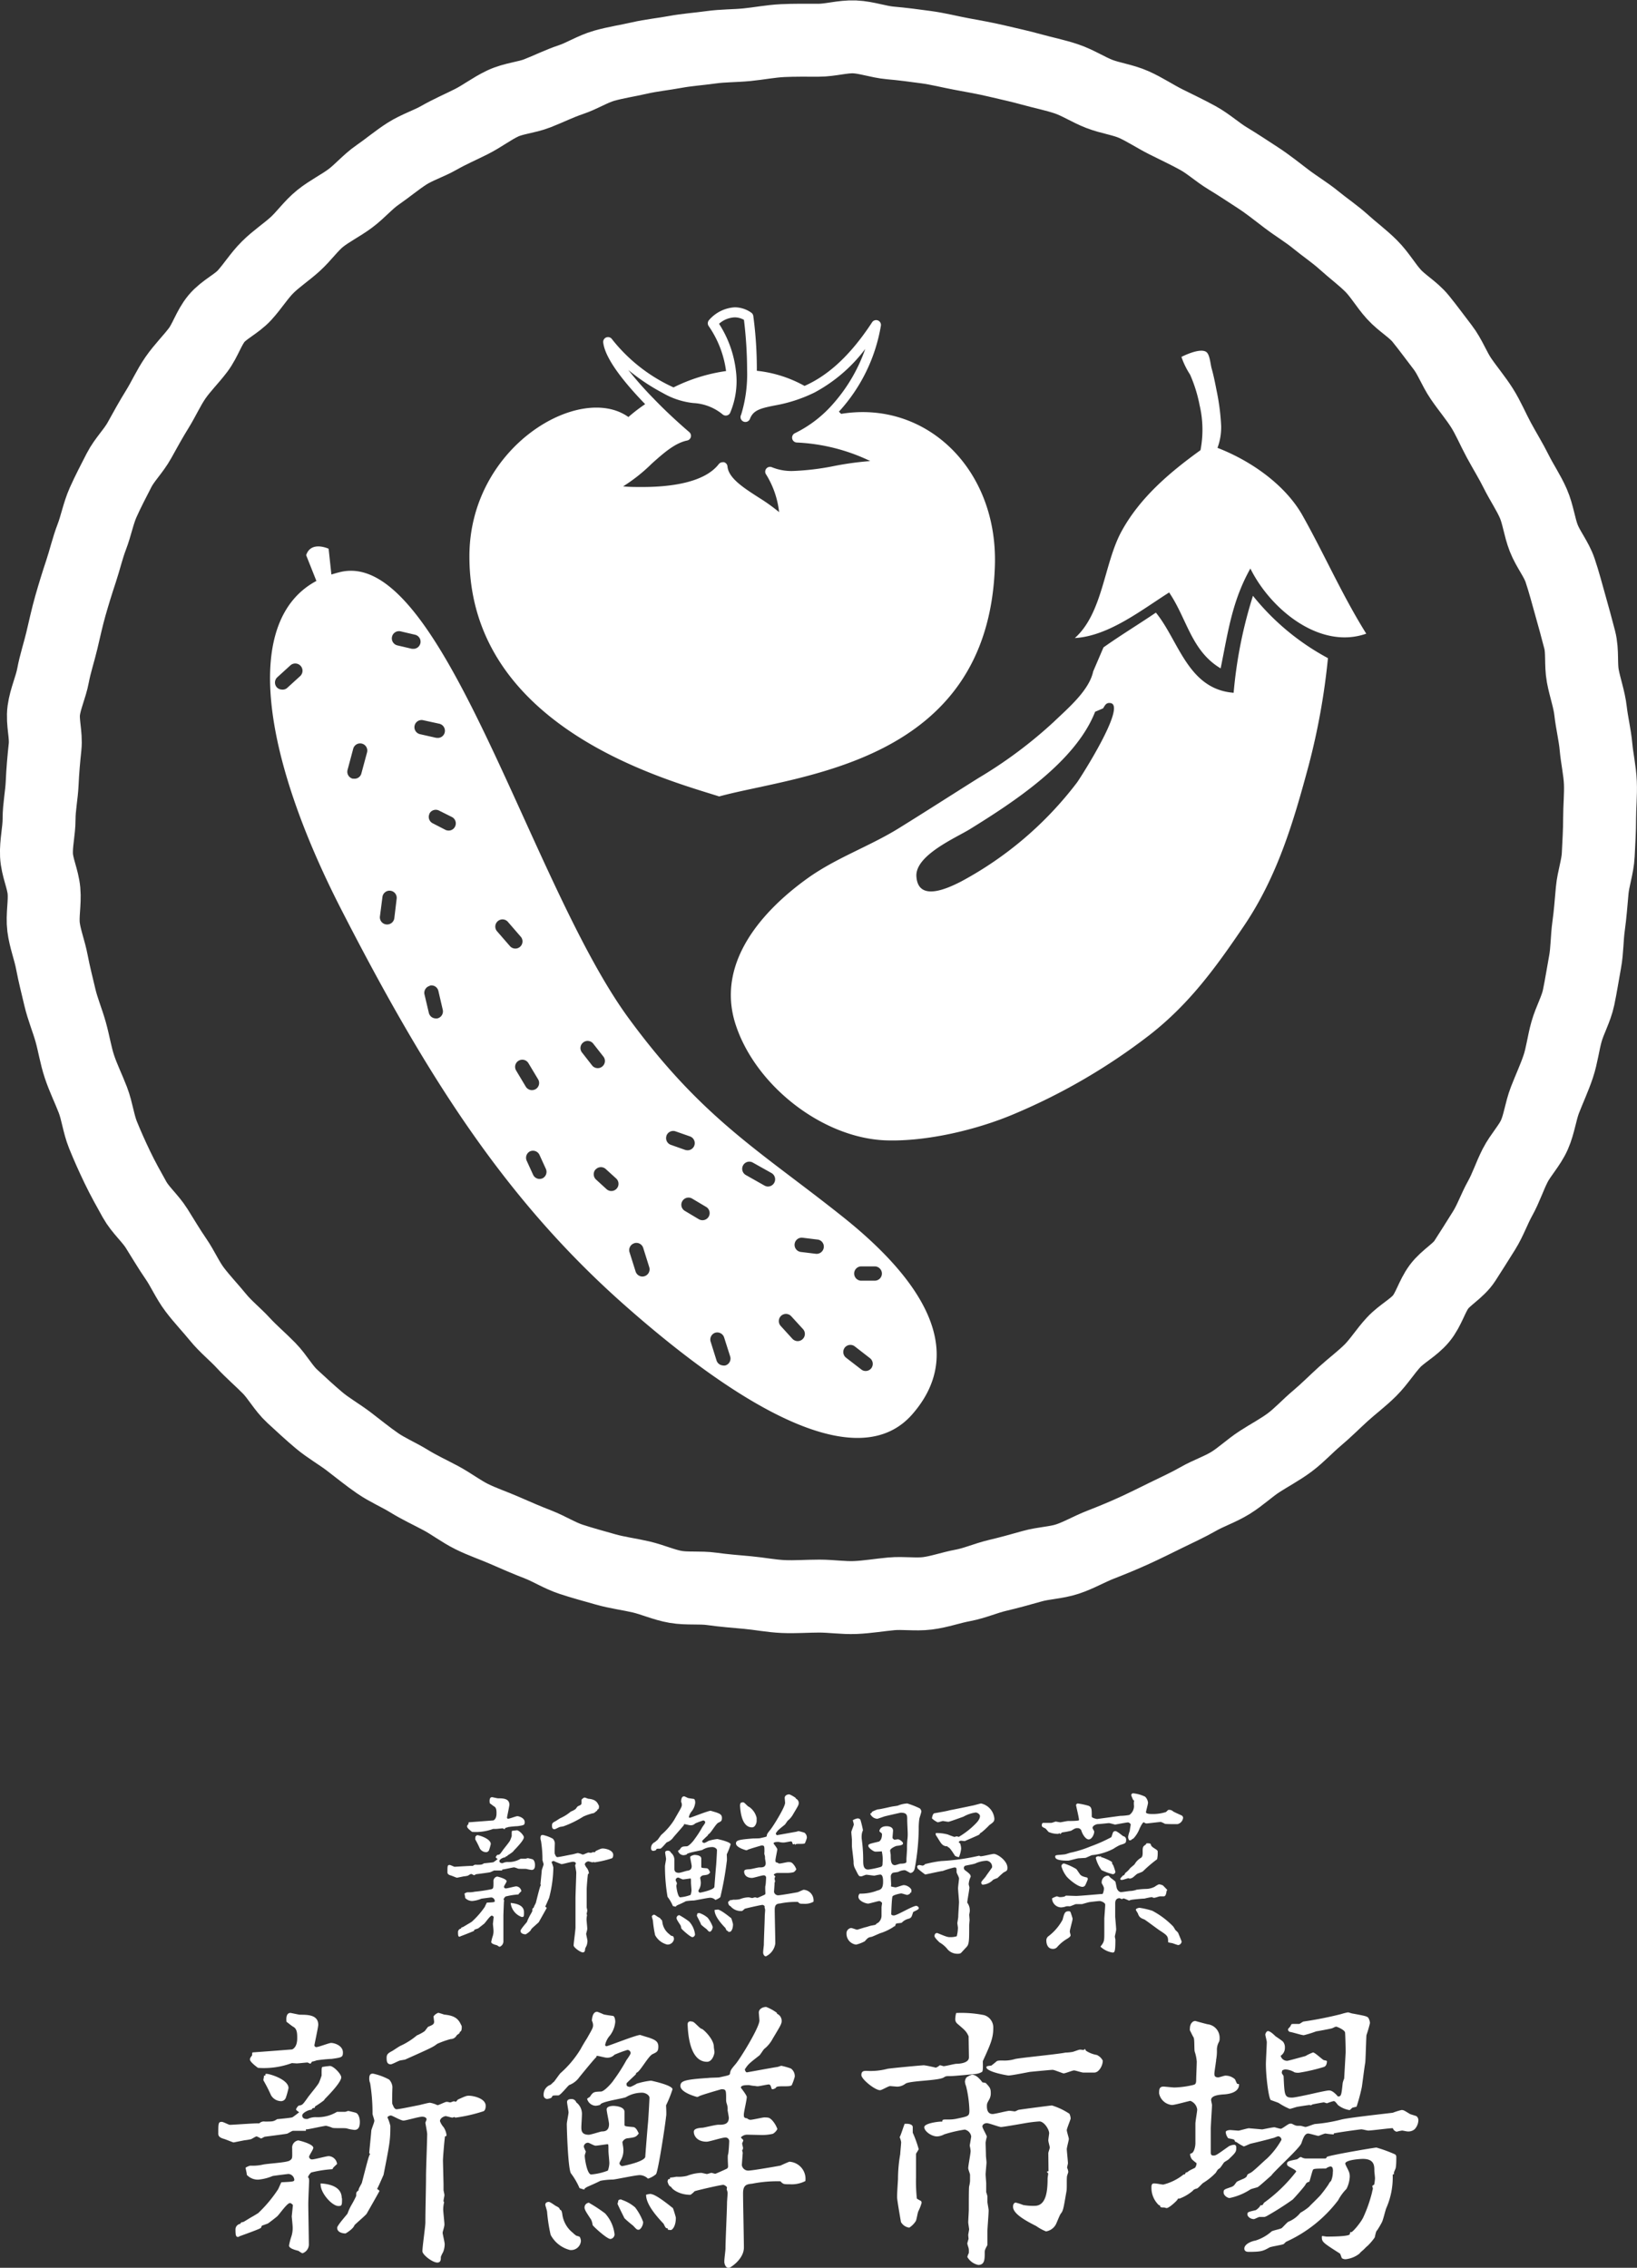
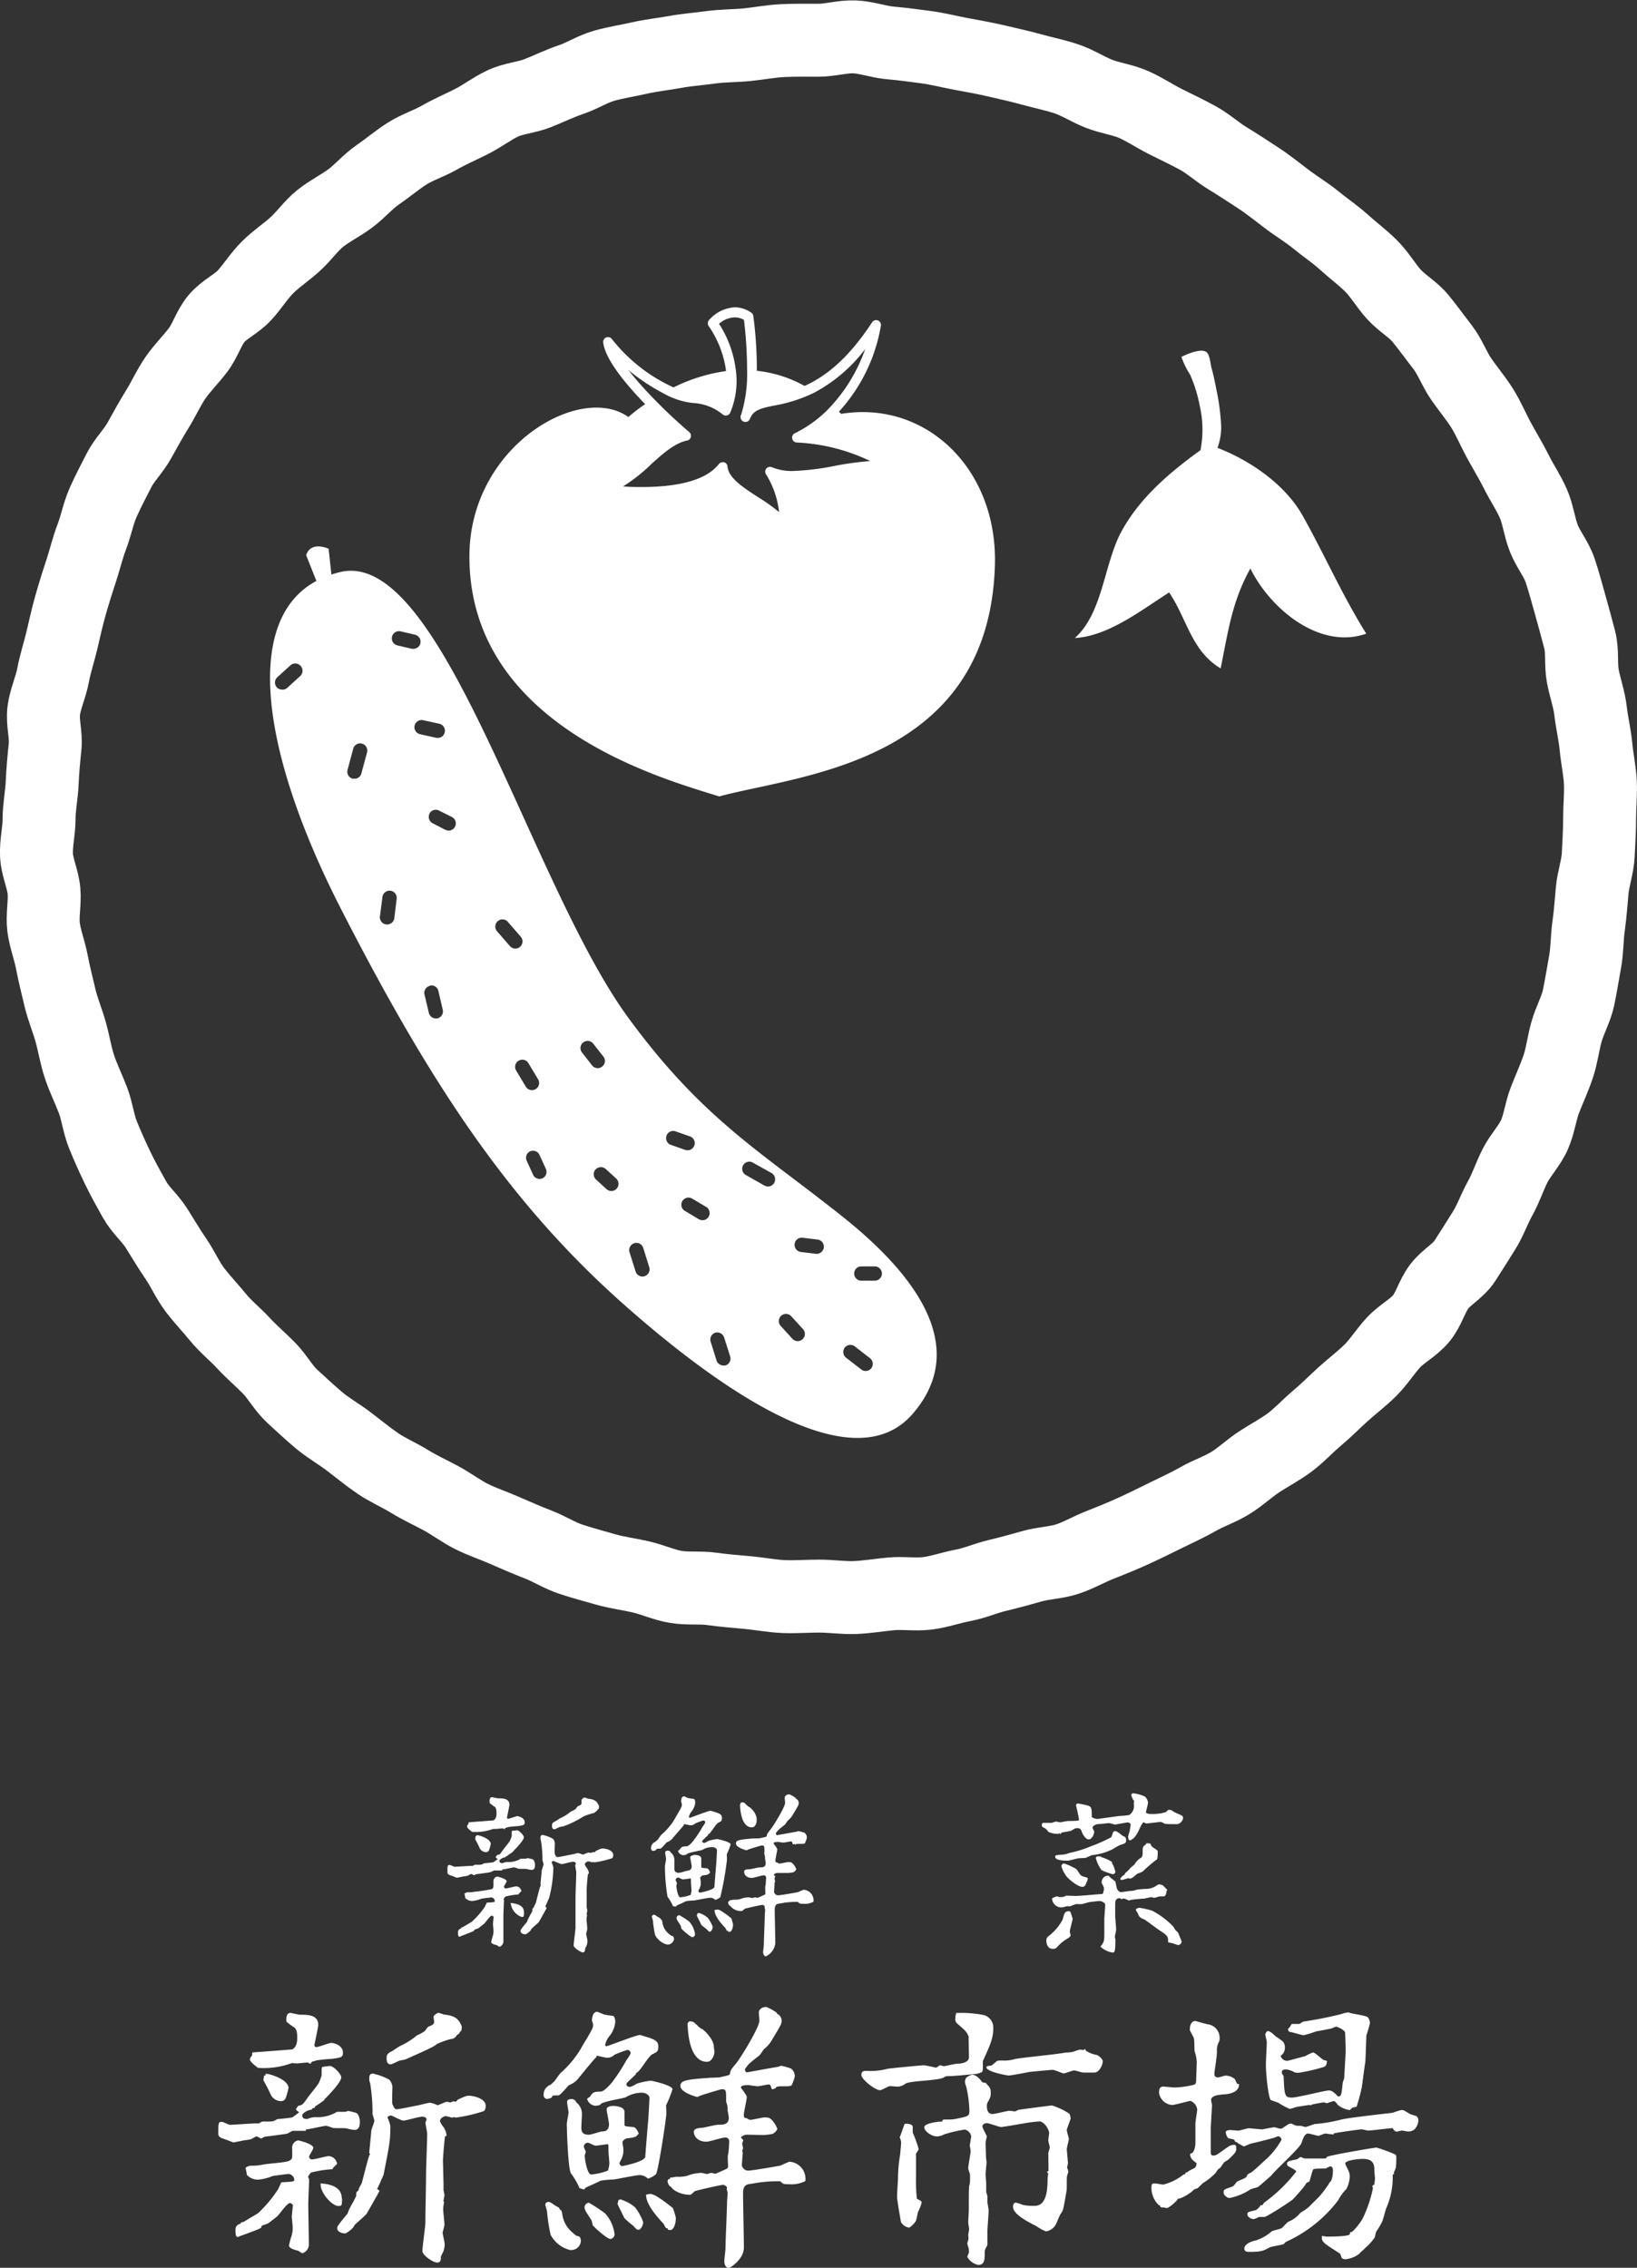
<svg xmlns="http://www.w3.org/2000/svg" viewBox="0 0 254.3 352.22">
  <rect x="0" y="0" width="254.3" height="352.22" fill="#333333" stroke="none" />
  <defs>
    <style>.cls-1{fill:none;stroke:#fff;stroke-miterlimit:10;stroke-width:11.33px;}.cls-2{fill:#fff;}</style>
  </defs>
  <g id="レイヤー_2" data-name="レイヤー 2">
    <g id="レイヤー_1-2" data-name="レイヤー 1">
      <path class="cls-1" d="M248.49,127.16c0,1.87-.12,3.74-.21,5.6s-.77,3.69-.94,5.54-.3,3.7-.56,5.55-.21,3.74-.55,5.57-.62,3.69-1,5.5-1.36,3.5-1.87,5.29-.71,3.68-1.3,5.44-1.39,3.47-2.06,5.2-.88,3.69-1.63,5.39-2.15,3.12-3,4.78-1.42,3.47-2.33,5.1-1.52,3.44-2.5,5-2,3.2-3,4.74-2.9,2.52-4,4-1.59,3.51-2.78,4.94-3,2.32-4.28,3.7-2.27,3-3.58,4.31-2.83,2.44-4.21,3.69-2.69,2.58-4.12,3.78-2.7,2.61-4.19,3.73-3.18,2-4.72,3-2.93,2.34-4.52,3.32-3.41,1.58-5,2.49-3.31,1.69-5,2.52-3.33,1.65-5,2.41-3.41,1.48-5.16,2.16-3.37,1.64-5.14,2.23-3.71.61-5.51,1.12-3.57,1-5.39,1.43-3.54,1.21-5.38,1.55-3.63,1-5.49,1.23-3.76-.09-5.62.08-3.7.49-5.57.57-3.72-.22-5.6-.22-3.73.15-5.59.07-3.7-.45-5.55-.62-3.72-.31-5.56-.57-3.79,0-5.61-.31-3.59-1.13-5.4-1.55-3.69-.65-5.48-1.16-3.62-1-5.38-1.58-3.39-1.63-5.12-2.3-3.45-1.41-5.15-2.16-3.49-1.34-5.16-2.17-3.18-2-4.81-2.87-3.34-1.66-4.93-2.64-3.34-1.71-4.88-2.77-3-2.26-4.47-3.38S51,221.8,49.57,220.6s-2.8-2.48-4.17-3.74-2.27-3-3.59-4.35-2.73-2.53-4-3.91-2.75-2.54-3.94-4-2.48-2.8-3.61-4.29-1.87-3.25-2.93-4.79-2-3.14-3-4.73-2.52-2.85-3.43-4.48-1.83-3.27-2.66-5S16.7,178,16,176.27s-.9-3.67-1.57-5.42-1.5-3.41-2.09-5.19-.86-3.62-1.37-5.42-1.24-3.52-1.67-5.35-.89-3.61-1.24-5.46S7,145.81,6.77,144s.23-3.77.06-5.64-1.07-3.66-1.16-5.53.4-3.75.4-5.62.4-3.73.48-5.58S6.8,117.87,7,116s-.45-3.82-.2-5.66,1.1-3.62,1.44-5.44.94-3.61,1.37-5.42.82-3.63,1.33-5.42,1.06-3.57,1.65-5.34,1-3.6,1.67-5.34,1-3.63,1.76-5.34,1.64-3.37,2.47-5,2.26-3,3.17-4.65,1.8-3.26,2.78-4.84,1.74-3.31,2.8-4.85,2.41-2.86,3.53-4.34,1.67-3.45,2.86-4.88,3.1-2.25,4.36-3.63,2.25-3,3.57-4.32,2.9-2.35,4.28-3.6,2.47-2.85,3.9-4,3.18-2,4.67-3.11,2.72-2.6,4.26-3.66,3-2.3,4.55-3.29,3.41-1.57,5-2.48,3.33-1.66,5-2.5,3.15-2,4.86-2.81,3.66-.91,5.4-1.59,3.41-1.52,5.18-2.11,3.4-1.66,5.2-2.17,3.66-.78,5.49-1.2,3.69-.6,5.53-.94,3.69-.46,5.55-.72,3.71-.22,5.57-.4,3.69-.55,5.56-.64,3.72-.06,5.59-.06,3.76-.6,5.62-.52,3.7.78,5.55.94,3.72.41,5.56.66,3.66.72,5.49,1.06,3.67.66,5.48,1.09,3.64.82,5.43,1.32,3.64.86,5.41,1.46,3.36,1.66,5.09,2.33,3.67.9,5.37,1.66,3.27,1.82,4.94,2.66,3.35,1.62,5,2.53,3,2.18,4.62,3.16,3.15,2,4.69,3,3,2.18,4.49,3.31S203,33,204.4,34.15s3,2.22,4.39,3.48,2.9,2.37,4.22,3.69,2.26,3,3.52,4.39,3,2.35,4.17,3.79,2.3,3,3.42,4.45,1.78,3.32,2.83,4.86,2.29,3,3.27,4.55,1.71,3.32,2.62,5,1.87,3.22,2.7,4.89,1.9,3.23,2.65,4.94.94,3.64,1.62,5.38,1.95,3.26,2.54,5,1.07,3.59,1.58,5.39,1,3.59,1.47,5.41.14,3.77.48,5.61,1,3.61,1.21,5.47.67,3.67.84,5.54.6,3.7.68,5.57S248.49,125.28,248.49,127.16Z" />
      <path class="cls-2" d="M78.79,288.28c-.06.06-.12,0-.2.06s-.09.14-.12.14c-.31,0-.89.32-.89.55s.18.34.41.34h.11a1.8,1.8,0,0,1,.8-.17,3.56,3.56,0,0,0,2-.52l.77,0c.06,0,.29-.08.32-.08s.63.14.72.17c.31.11.4.63.4.86s0,.8-.52.8a4.89,4.89,0,0,1-.75-.14c-.17-.06-1.17,0-1.37-.06a3.84,3.84,0,0,0-.6-.2c-.18,0-1.55.32-1.84.34H78s0,.15,0,.15l-1.26,0a6.79,6.79,0,0,1-.63.28c-.32.06-1.84.26-2.13.29l-.34.17s-.37-.2-.43-.2-.11,0-.52.26a3.64,3.64,0,0,1-.66.11c-.88.18-1,.21-1.06.21s-.8-.32-.94-.35c-.38-.11-.52-.26-.52-.49,0-1,0-1.14.35-1.14.14,0,.66.28.77.28s2.21-.14,2.64-.14a1.78,1.78,0,0,0,.2,0,.61.61,0,0,1,.54-.17c.75,0,.83,0,1.18-.23,0,0,1.23-.11,1.46-.17a6.21,6.21,0,0,0,.66-.49s-.26-.17-.29-.26.2-.4.29-.4c.32,0,.37-.11.8-.71.15-.23,1-1.24,1.12-1.5a6.31,6.31,0,0,0,.26-.68c0-.75,0-.84.11-.84l.69-.08c.35,0,1.09.77,1.09,1.09,0,.49-1.26,1.75-1.58,2.09,0,0-.11.17-.14.17a7.63,7.63,0,0,1-.8.55Zm-7.08,11.07a.65.65,0,0,0,.23-.06l.77-.46c.2-.11.57-.34.6-.37a13.16,13.16,0,0,0,2-2.29,7,7,0,0,1,.32-.66c1.12-.06,1.23-.06,1.23-.26a.59.59,0,0,0-.54-.55c-.09,0-1.44.18-1.55.2a4.49,4.49,0,0,1-1.38.35,1.49,1.49,0,0,1-1.12-.46c0-.17-.08-.46-.11-.69a1.19,1.19,0,0,1,.46-.2,4.28,4.28,0,0,0,1.14-.09,22.87,22.87,0,0,0,2.64-.4c.26-.14.26-.25.26-1.17a.71.71,0,0,1,.57-.78c.09,0,1.47.35,1.47.72,0,.17-.41.72-.41.86a.27.27,0,0,0,.29.26c.26,0,1.38-.32,1.61-.32a.86.86,0,0,1,.8.75s-.06.06-.37.37c0,0-.06.14-.09.14a11.21,11.21,0,0,0-2,.32,1.13,1.13,0,0,0-.31.46s0,0,.06.06,0,.28,0,.31-.08,1.84-.08,2.18c0,.63,0,3.41,0,4a.89.89,0,0,1-.6.8,1.76,1.76,0,0,1-.37-.23c-.32-.09-.92-.23-.92-.52a5.86,5.86,0,0,1,.23-.89,2.54,2.54,0,0,0,.12-.91c0-.15-.09-1-.09-1s.12-1.06.12-1.09-.18-.2-.29-.2c-.29,0-1,1.12-1.23,1.29s-.58.46-.89.69l-.58.2a1.6,1.6,0,0,1-.08.2s-1.32.55-2.1.83a.17.17,0,0,1-.14.06c-.2,0-.23-.2-.23-.74a.55.55,0,0,1,.46-.52A.87.87,0,0,1,71.71,299.35Zm4.73-20.22c.08,0,.8.18.94.18.72,0,1.75,0,1.75,1,0,.2-.37,1.92-.37,2a.18.18,0,0,0,.17.17c.23,0,1.23-.4,1.44-.4s1.14.26,1.14.92c0,.46-.11.49-1.09.63a13.63,13.63,0,0,0-1.46.14,2,2,0,0,1-.43.12l-.14.2c-.12,0-.23-.12-.32-.12s-.89.09-1,.09l-.46,0a7.78,7.78,0,0,1-3.27.46s-.77-.55-.77-.8,0-.18.2-.41c0,0,0-.28.06-.28l3.81-.29c.49-.23.49-.92.49-1.09,0-.4,0-.89-.38-1.09-.11-.06-.57-.43-.66-.48C76,279.59,76.06,279.13,76.44,279.13Zm-2.58,6.14v-.09c.14,0,.14,0,.14,0s0-.15.12-.15c.31,0,2.12.55,2.12,1.38a8.89,8.89,0,0,1-.26.92.5.5,0,0,1-.52.34,1.15,1.15,0,0,1-.92-.57,14.3,14.3,0,0,0-.71-1.41A2.09,2.09,0,0,1,73.86,285.27ZM81.4,297c0,.65,0,.74-.35.74a2.6,2.6,0,0,1-1.72-2.18C80.25,295.65,81.4,295.91,81.4,297Zm11-9.32.17-.2c.69-.32.83-.38,1.06-.38.46,0,1.63.26,1.63,1,0,.37-.14.49-.2.52a15.19,15.19,0,0,1-2.69.63.25.25,0,0,1-.14-.06l-.18.06c-.11,0-.54-.15-.66-.15s-.54.17-.54.49a1.86,1.86,0,0,0,.34.57,1.68,1.68,0,0,1,.29.75c0,.14-.06.14-.14.14-.06.35-.2,2-.2,2.35,0,0,0,2.24,0,2.27s0,.51,0,.57.09.4.09.49-.09.46-.09.54,0,.06.06.15a3.65,3.65,0,0,0-.08.69c0,.22.11,1.26.11,1.46s-.17.69-.17.8.2.92.2,1.09a2.26,2.26,0,0,1-.14.74c-.23.44-.23.49-.23.55s0,.49-.35.49-1.43-.75-1.43-1.09.29-2.38.29-2.78c0-1.26,0-3.27,0-4.5,0-.66.12-3.47.12-4.05,0-.14-.17-1-.17-1.09s.11-.25.11-.31-.09-.26-.43-.26-1.55.37-1.81.37a12.3,12.3,0,0,1-1.2-.49.43.43,0,0,0-.34.18,4.51,4.51,0,0,1,.28.83,19.55,19.55,0,0,1-.66,4.73c-.14.31-.48,1.12-.6,1.35.12.08.23.17.23.2s-1.2,2.15-1.23,2.21-1.15,1-1.18,1.11c-.11.35-.83.78-.86.78s-.8,0-.8-.55c0-.23.92-1.26,1-1.37a5.33,5.33,0,0,1,.35-.78c0-.06.48-.83.48-.91,0-.35,0-.38.23-.55,0-.14.29-.63.32-.72.6-2.4.69-2.66.8-2.78-.06-.06-.08-.08-.08-.14s.2-2,.2-2.12.28-.81.28-.95-.17-.57-.17-.69a18.32,18.32,0,0,0-.23-2.95,1.25,1.25,0,0,1-.08-.43c0-.46.17-.49.37-.49a5.87,5.87,0,0,1,1.55.58,1.13,1.13,0,0,1,.31.68c0,.12-.06,1.64,0,1.7s.15.48.4.48,1.84-.34,2.18-.4c.15,0,.89-.23,1-.23a2.59,2.59,0,0,1,.71.23h.09c.11,0,.72-.31.86-.31l.34.05c.06,0,.32-.11.35-.11Zm-.49-6a8,8,0,0,0-1.29.46,15.66,15.66,0,0,1-3.1,1.52l-.46.08c-.17,0-.77.37-.91.37-.38,0-.4-.31-.4-.6s.11-.43.45-.6c.15-.06.75-.49.89-.54a6.82,6.82,0,0,0,1.58-1,3.4,3.4,0,0,0,.75-.4,4.63,4.63,0,0,1,.34-.43c.49-.2.57-.26.57-.51,0,0,0-.41,0-.49a1,1,0,0,1,.45-.35c.15,0,.49.15.58.18.86.08,1.32.31,1.6.94a.59.59,0,0,1,.09.2c0,.23,0,.46-.17.52s-.06.17-.09.17a1.53,1.53,0,0,0-.23.17C92.26,281.63,92.21,281.63,91.92,281.66Z" />
      <path class="cls-2" d="M106.28,279c.08,0,.57.26.6.26.26.06.71.11.89.14s.23.37.23.58a2.54,2.54,0,0,1-.52,1.31,2.06,2.06,0,0,0-.46.89.14.14,0,0,0,.12.15c.17,0,2.86-1.09,3.26-1.09l.84.25c.57.2.91.35.91.86s-.17.55-.57.75-1.2,1.69-1.52,1.78c-.06,0-.06.14-.09.17s-.86.8-.88.86V286c0,.18.17.23.37.23a4.25,4.25,0,0,0,.6-.31,7.05,7.05,0,0,1,1.38-.29s2.06.43,2.06.83a11.37,11.37,0,0,1-.6,1.55c0,.09.06.92,0,1.09a48.68,48.68,0,0,1-1,5.56,2.48,2.48,0,0,1-.77.43,1.17,1.17,0,0,0-.78-.34c-.43,0-2.23.4-2.6.43a8.48,8.48,0,0,0-1.21.11,12.51,12.51,0,0,1-1.23.58,2.83,2.83,0,0,0-.29.17c0,.14,0,.11-.49,0a6.1,6.1,0,0,0-.83-1.43,27.81,27.81,0,0,1-.4-4.76c0-.17.17-1,.17-1.12s-.14-.86-.14-1,.09-.29.4-.29a.48.48,0,0,1,.49.31,1.41,1.41,0,0,1,.54,1.18c0,.2,0,1,0,1.2,0,.32,0,.75.71.75.2,0,1.09-.29,1.26-.32s.72-.05.72-.71c0-.2-.23-1.21-.23-1.41s.58-.34.66-.34,1.06,0,1.06.57V290c.06.12.15.12.81.17.31,0,.45.41.57.64-.26.34-.35.37-1,.45a.65.65,0,0,0-.55.38c0,.08.09.51.09.63a2,2,0,0,1-.2,1.06,2.15,2.15,0,0,0-.17.34.3.3,0,0,0,.25.29c.06,0,2.12-.4,2.24-.89,0-.11.23-3,.26-3.27s.14-2.18.14-2.43-.37-.49-.72-.49a2.94,2.94,0,0,0-1.54.43c-.29.14-2.47.43-2.47.74a2.77,2.77,0,0,1-.43.09.91.91,0,0,1-.89-.66c0-.06.23-.17.26-.2.31-.49.4-.49,1.09-.52.34,0,1.09-.89,1.2-1.09a16.63,16.63,0,0,0,1.26-1.95,5.16,5.16,0,0,0,.35-.51.44.44,0,0,0,.06-.17.31.31,0,0,0-.32-.29,11.7,11.7,0,0,0-1.23.46.94.94,0,0,1-.78.28c-.14,0-.77-.17-.89-.17s-.08.06-.08.12-1.35,1.57-1.64,1.92a2.09,2.09,0,0,1-1,.77c-.09,0-.83,1-1.06,1-.52,0-.57,0-.6.14s-.41.2-.49.2a.35.35,0,0,1-.32-.37,1,1,0,0,1,.61-1s.28-.26.34-.28.54-.75.66-.86a10.22,10.22,0,0,0,2-2.33c.09-.17.49-.86.57-1,.58-1,.6-1.09.6-1.35a1.05,1.05,0,0,0-.11-.43C105.82,279.48,105.87,279,106.28,279Zm-3.39,19.5a2.76,2.76,0,0,0,1.06,1.89s0,0,.23.2c0,.06.38.11.4.17a.82.82,0,0,1,.12.4,1,1,0,0,1-1.06.86,2.94,2.94,0,0,1-1.87-1.46,17.16,17.16,0,0,1-.34-2.21c0-.11-.17-.6-.17-.69s.2-.28.34-.28.6.37.69.4.34.17.37.34C102.75,298.14,102.84,298.17,102.89,298.52Zm2.18-5.62c0,.31.23,1.8.6,1.8a5.83,5.83,0,0,0,1.61-.37,2.46,2.46,0,0,0,.14-.72c0-.17-.08-1-.08-1.17,0-.58,0-.66-.09-.66s-1,.14-1.15.14-.63-.28-.74-.28a.4.4,0,0,0-.4.37s0,.08.2.49C105.16,292.55,105.07,292.84,105.07,292.9Zm.43,4.56a11.91,11.91,0,0,1,1.55,1,3.58,3.58,0,0,1,.92,2,.46.46,0,0,1-.4.43c-.35,0-1.7-1.26-1.72-1.34-.09-.38-.09-.43-.15-.52-.49-.75-.54-.83-.6-1.06A.45.45,0,0,1,105.5,297.46Zm3.13-.32a3.82,3.82,0,0,1,1.32.75,5.37,5.37,0,0,1,.77,1.4c0,.34-.26.75-.43.75s-.17,0-.54-.41a9.24,9.24,0,0,1-.84-.68c0-.15-.66-1.32-.66-1.41a1,1,0,0,0,.06-.23C108.31,297.17,108.4,297.14,108.63,297.14Zm2.84-.54c.51,0,2.09,1.34,2.12,1.34s.28.86.28.95c0,.83-.34,1.17-.48,1.17l-.29,0c0-.15,0-.15-.12-.15s-.25-.37-.28-.43c-.69-.71-1.72-1.89-1.69-2.81A2.91,2.91,0,0,1,111.47,296.6Zm12-10.21a.44.44,0,0,1-.26.08c-.06,0-.08-.08-.11-.2s-.09-.25-.23-.25-.92.17-1.06.17l-.29,0a3.2,3.2,0,0,1-.54-.09c-.35,0-.81,0-.81.26,0,0,.58.72.58.89s-.29,1.46-.29,1.69,0,.35.31.37a.55.55,0,0,0,.32.15c.23,0,1.18-.23,1.35-.23.49,0,.51.06.71.23a2.42,2.42,0,0,1,.55.89,1.13,1.13,0,0,1-.43.46,4.86,4.86,0,0,1-1.09.11l-1.38,0a.83.83,0,0,0-.6.26c0,.06.23.23.23.29a2.68,2.68,0,0,0-.11.31c0,.06.08.37.08.43a.43.43,0,0,1-.08.23s0,.2,0,.23l-.08,1.18a.65.65,0,0,0,.63.54c.4,0,3-.46,3.09-.49.26-.11.61-.28.87-.37a1.65,1.65,0,0,1,1.54,1.86,2.75,2.75,0,0,1-1.52.32c-.57,0-.63,0-.89-.29a12.08,12.08,0,0,0-2.72.23c-.54.06-.89.12-.89,1s.09,4.47.09,5.22a2.6,2.6,0,0,1-1.46,2c-.26,0-.43-.31-.43-.6s.11-1.06.11-1.23c0-.72.14-3.81.14-4.44,0-.15.06-.78.06-.92s-.08-.35-.08-.37,0-.21,0-.23a.56.56,0,0,0-.31-.2c-.29,0-2.73.57-2.78.6a2.9,2.9,0,0,1-.4.34,2.07,2.07,0,0,1-1.84-.77c-.17,0-.29-.26-.34-.52a.52.52,0,0,1,.08-.23c.15,0,.18,0,.15-.14a4.36,4.36,0,0,0,.6-.09,3.68,3.68,0,0,0,1-.08,4,4,0,0,1,1.38-.29s.48.11.54.11.37-.11.43-.11.32.09.37.09,1-.43,1.12-.49.12-.17.12-.23-.06-1,0-1.15.11-1.17.11-1.29a.35.35,0,0,0-.37-.34c-.31,0-1.55.4-1.81.4-1,0-1.23-.63-1.23-.95s.2-.37.86-.4c.23,0,1.26-.28,1.49-.28.49,0,1,0,1-.69,0-.06-.11-.69-.11-.72a1.33,1.33,0,0,0-.09-.6,1.37,1.37,0,0,1,0-.4c0-.92,0-1-.46-1,0,0-1.81.52-2.12.66a.58.58,0,0,1-.23.09s-1.61-.4-1.61-1.06c0-.49.4-.6,2.7-.78.17,0,1,0,1.09-.05.88-.2,1-.2,1-.38s.09-.37.54-.91,2.3-3.53,2.3-4.19c0-.11-.06-.69-.06-.77,0-.38.4-.55.72-.55a4.61,4.61,0,0,1,1,.57c0,.09,0,.09.11.15a.72.72,0,0,1,.35.63c0,.29-.09.43-.86,1.72a3.27,3.27,0,0,1-.83,1c-.09.09-.38.55-.46.63-1,.81-1.09.86-1.41,1.35,0,.09.09.29.2.29l2.9-.52c.09,0,.37-.11.43-.11a9.29,9.29,0,0,1,.92.25.94.94,0,0,1,.37.81,5.23,5.23,0,0,1-.29.8c0,.09-.28.12-.54.12-.8,0-.95,0-1,.2Zm-8.11-6.45a.36.36,0,0,1,.25.08c.15.09.61.63.75.63a2.84,2.84,0,0,1,1.18,1.72c0,.09,0,.49,0,.52,0,.2-.2.95-.71.95-1.47,0-1.81-2.1-1.87-3.44C115,280.14,115,279.94,115.34,279.94Z" />
-       <path class="cls-2" d="M136.27,293.64c.51-.14.91-.26.91-1.37,0-.35,0-1.12-.45-1.12a8.74,8.74,0,0,0-.89.17c-.2,0-1.06-.14-1.24-.14s-.68.25-.8.25c-.37,0-.37,0-.92-1.11a2,2,0,0,1-.28-1.09c0-.4-.26-2.24-.26-2.5s0-.89,0-1-.09-1-.09-1.18.38-1,.38-1.17-.15-.63-.15-.66.49-.29.8-.29a.5.5,0,0,1,.38.2,16.15,16.15,0,0,1,.4,1.64,2,2,0,0,0-.2.77,3.7,3.7,0,0,0,0,.55,23.06,23.06,0,0,1,.23,3.18c0,.86,0,1.6.8,1.6a13,13,0,0,0,1.69-.34c.46-.11.52-.2.52-.69a5.75,5.75,0,0,0-.12-1.8,9.55,9.55,0,0,1-1,.05c-.29,0-1.09-.6-1.09-.89s.14-.31,1.55-.65c.17,0,.57-.32.57-1.12,0-.15,0-.17-.31-.4a.27.27,0,0,1-.09-.15s.06-.74,1.12-.74c.34,0,1,.11,1,.69,0,.17-.08.91-.08,1.08s.23.32.31.32.49-.06.52-.06c.26,0,.8.4.8.63s-.29.32-1,.4c-.09,0-1,.38-1,.72,0,.12.09.6.09.72,0,.74,0,1.55.66,1.55.14,0,.74-.23.86-.23s.92,0,.92-.29c0-.06,0-.37,0-.46s.09-1.32.09-1.55a13.9,13.9,0,0,1,.06-1.46,6.23,6.23,0,0,0,.05-.77c0-.63-.08-1.69-.08-2.32s0-1.07-1-1.07c-.05,0-2.49.55-2.63.61s-1,.34-1,.34a1.28,1.28,0,0,1-1.11-.77s0-.06.22-.15a.44.44,0,0,1,.06-.17,5.72,5.72,0,0,1,.86-.37c.35,0,1.87-.37,2.18-.43s.89-.12,1-.17a4.23,4.23,0,0,1,1.44-.32,12.77,12.77,0,0,1,1.95.77.86.86,0,0,1,.23.44c0,.2-.29,1-.32,1.2a10.35,10.35,0,0,0-.09,1.58,35.71,35.71,0,0,1-.6,6c-.14.8-.66.8-.71.8s-.72-.43-.86-.43a2.2,2.2,0,0,0-1,.26c-.11.06-.77.09-.89.17a.68.68,0,0,0-.28.58c0,.17.05,1,.05,1.2s-.05.29,0,.32a6.27,6.27,0,0,0,.68.14c.2,0,1.06-.35,1.27-.35.6,0,1.2.52,1.2.78,0,.06,0,.4-.09.4s-.11,0-.11.09-.35.25-.46.25-.77-.23-.92-.23-1.23.23-1.35.46-.2,2.56-.2,2.73.2.23.41.23c.51,0,2.89-1.49,3.49-1.49.06,0,.38.11.38.37s-.84.49-.89.63c-.23.74-.26.86-.69,1a2.16,2.16,0,0,0-1.06.61c-.12.08-.8.08-.89.17s-.14.4-.2.4-.14,0-.23.11a8.29,8.29,0,0,1-2,.95c-.2.06-1.17.52-1.37.57-.52.09-.58.15-1.06.69a5.39,5.39,0,0,1-1.35.52,1.7,1.7,0,0,1-1.49-1.72.82.82,0,0,1,.71-.86c.18,0,.81.26.92.26s1.15-.35,1.32-.38.75-.23.89-.25c.66-.12.72-.12.83-.32,0,0,.23-.11.26-.14a1.42,1.42,0,0,0,.51-1.09c0-.09,0-1.26,0-1.32s.08-.55.08-.63-.26-.32-.43-.32-1.55.4-1.72.4c-.37,0-1.52-.4-1.52-1.06a.69.69,0,0,1,.2-.49A7,7,0,0,0,136.27,293.64Zm9.92-4.59a34,34,0,0,0,5.93-.83.39.39,0,0,0,.26.09c.31,0,1.75-.37,2-.37.57,0,2.12,1.06,2.12,2.15,0,.43-.09.48-.55.71-.2.12-1,.89-1,.89a6,6,0,0,0-.66.26,2.41,2.41,0,0,1-1.64.77c-.11,0-.22-.17-.22-.34s.63-.8.71-.95.58-.8.86-1.23a.34.34,0,0,0,.12-.28.93.93,0,0,0-.86-.92,4.62,4.62,0,0,0-1.69.4c-.23.14-1.47.31-1.67.4a.41.41,0,0,0-.17.32.53.53,0,0,0,.12.31c.77.58.94.72.94,1.06a3.2,3.2,0,0,0-.31,1.15c0,.06.11.43.11.52,0,.34-.32,2-.32,2.23a.22.22,0,0,0,0,.14,2,2,0,0,1,.38,1.3c0,.11-.09.51-.09.57s.06.77.06.8-.06.69-.06.78c0,2.43,0,3-.43,3.44-.14.14-.86.94-.89.94a1,1,0,0,1-.49.09,2,2,0,0,1-1.6-.75,4.19,4.19,0,0,0-1.18-1s-.8-.72-.8-1,.17-.46.34-.46a.18.18,0,0,1,.12,0c1.4.57,1.55.63,2,.63a3.2,3.2,0,0,0,1-.14,6.17,6.17,0,0,0,.18-1.29c0-.12-.09-.66-.09-.75s.14-.83.14-1c0-.37.12-2.09.12-2.23,0-.35-.15-1.87-.15-2.18s.15-1.29.15-1.52-.38-.83-.38-1c0-.66,0-.71-.37-.71a16,16,0,0,0-1.78.54c-.2,0-2.66.55-2.72.55a13.26,13.26,0,0,1-1.17-.92,1.56,1.56,0,0,1-.09-.34c0-.09.23-.21.34-.21s.46.09.49.09a.53.53,0,0,0,.4-.23A18.33,18.33,0,0,1,146.19,289.05Zm1-2.29a1.09,1.09,0,0,1-.95-.43c-.17-.17-.69-1.09-.83-1.26a.66.66,0,0,1-.06-.26c0-.11.06-.11.18-.11a6.54,6.54,0,0,1,1.72.23,10.81,10.81,0,0,0,1,.37,2,2,0,0,0,.34-.09c.06,0,.26.06.35.09a13.29,13.29,0,0,0,2-1.46c.75-.69,1.29-1.21,1.29-1.78,0-.29-.43-.55-.65-.55a5.19,5.19,0,0,0-1.93.66c-.05,0-2.12.78-2.32.78s-.8-.12-.86-.12-.69.2-.8.2a3.2,3.2,0,0,1-.89-.6c0-.2.14-.77.37-.8.78-.14,2.12-.37,2.33-.46.91-.17,2.69-.54,3.52-.72.15,0,1.29-.34,1.41-.34a2.65,2.65,0,0,1,2.06,2.35c0,.43-.14.55-.77,1a11.56,11.56,0,0,1-1.06,1,1.43,1.43,0,0,1-.38.26.48.48,0,0,1-.31.31c-.15.09-2.09.92-2.09.92l-.55-.06a.42.42,0,0,0-.37.2c0,.09.14.18.2.2a2.55,2.55,0,0,1,.17.86,4.77,4.77,0,0,1-.34,1.29,1.47,1.47,0,0,1-.61-.2c-.57-.88-.86-1.32-1.14-1.37Z" />
      <path class="cls-2" d="M162,283.12l1.32,0c.11,0,.6-.2.68-.2s.61.11.72.11,1-.2,1.23-.2,1.67,0,1.67-.14c0-.37-.46-2.21-.46-2.32a.3.3,0,0,1,.26-.26,11.21,11.21,0,0,1,1.72.37c.46.23.46.55.46,1.66,0,.23.77.38.83.38l3.61-.49a8,8,0,0,0,1.4-.14,1.68,1.68,0,0,0,.72-1.41,3.05,3.05,0,0,1,0-.74c.06-.12,0-.12-.09-.12a5.06,5.06,0,0,1-.34-.8.3.3,0,0,1,.32-.29,5.52,5.52,0,0,1,1.83.52,1.48,1.48,0,0,1,.46.94c0,.23-.32,1.32-.32,1.49s.41.26.75.26a6.89,6.89,0,0,0,2.29-.28c.09,0,.38-.35.43-.35a.88.88,0,0,1,.75.23c.17.12,1.09.52,1.26.6a.45.45,0,0,1,.29.38,1.13,1.13,0,0,1-.89,1c-.52,0-1.86,0-1.95-.06a3.56,3.56,0,0,0-.6-.28c-.32,0-2,.23-2.24.23s-.37-.18-.43-.18-.26.12-.66,1a4.73,4.73,0,0,1-.92,1.49c-.05.05-.2.11-.28.17s-.06.14-.35.14c-.14,0-.23-.43-.23-.54a6,6,0,0,1,.26-.92c0-.11.15-.92.15-1s-.23-.32-.43-.32-2,.34-2,.34-.8-.23-.95-.23-1.43.15-1.69.15-.86.23-.86.6c0,.09.26.46.26.57,0,.43-.37,1.21-.86,1.21s-1-.86-1.15-1.41a.61.61,0,0,0-.57-.34c-.29,0-.35,0-1,.4a11.82,11.82,0,0,1-1.38.26c-.06,0-.29.26-.31.26s-.06-.09-.15-.12-.11.09-.14.09a3.71,3.71,0,0,1-1.52-.29c-.09-.09-.46-.54-.49-.54-.51-.26-.57-.26-.57-.55A.4.4,0,0,1,162,283.12ZM166.31,297c.05.14.31.91.31,1,0,.32-.43,1.69-.43,2,0,.11.12.49.12.57s0,.2-.43.49a6.38,6.38,0,0,0-1.7,1.4.85.85,0,0,1-.63.23c-.91,0-1-1-1-1.2a.82.82,0,0,1,.37-.8,8,8,0,0,0,2.15-2.53c.26-1,.35-1.31.92-1.31A.29.29,0,0,1,166.31,297Zm13.9-2.47c-.14,0-.74.23-.92.23s-.31-.11-.37-.11a11,11,0,0,0-1.12.23c-.34,0-1.8.14-2.09.2a2,2,0,0,0-.32.11,8.37,8.37,0,0,0-.83-.34,2.74,2.74,0,0,0-.28.11c-.06,0-.32-.14-.35-.14-.69,0-.69.63-.69.83,0,.37,0,1.81,0,2s.15,1.72.15,2-.2,1-.2,1.12.08.43.08.49c0,2-.14,2-.46,2a3.54,3.54,0,0,1-1.86-.92c.6-.75.6-.89.6-2.18,0-.37,0-1.86,0-2.12s.14-1.89.14-2.21-.63-.57-.86-.57-1.4.14-1.6.17-1.12.31-1.15.31l-.92,0c-.14,0-.83.34-1,.34a3,3,0,0,0-.52,0,2.46,2.46,0,0,1-.83.17,1.45,1.45,0,0,1-1.38-1.37c0-.09.69-.35.75-.35s.34.12.43.12a2.88,2.88,0,0,0,.77-.09s.18-.14.23-.14l1.52.05c.66,0,3.56-.28,4.16-.31a2.11,2.11,0,0,0,.2-.78c0-.22,0-.28-.34-.88a1,1,0,0,1,0-.29,1,1,0,0,1,1-.89c.12,0,.38.37.46.4s.55.43.63.49.2,1,.29,1.17.29.49.6.49,1.23-.17,1.44-.17a3.18,3.18,0,0,0,1-.2,13,13,0,0,1,1.49-.12,3.06,3.06,0,0,0,1.32-.34,3.38,3.38,0,0,1,.63-.37,1.38,1.38,0,0,1,.69.2c.05.08.63.63.63.69s-.06.05-.09.08-.06.89-.43.89Zm-5.27-8.8c0,.54-.09.57-.95.83a7.71,7.71,0,0,0-1,.57,9,9,0,0,1-3.32,1c-.12,0-.89.4-1.06.43l-1,.06c-.28,0-1.46.37-1.69.37-1.75,0-2-.32-2-.63s.32-.2,1.49-.35c.14,0,.86-.28,1-.28a17.71,17.71,0,0,0,3-.95,24,24,0,0,0,3.22-1.43c.08-.12.22-.69.31-.81a.43.43,0,0,1,.34-.14c.26,0,1.09.72,1.18.78A.55.55,0,0,1,174.94,285.73Zm-9.64,3.7a8.92,8.92,0,0,1,1.89.86c.15.14.55.83.69.94s.29.23,1,.38c0,0,.11.11.11.25a7.56,7.56,0,0,1-.43,1,.56.56,0,0,1-.4.2c-.8,0-2.35-1.38-2.55-1.72a4.6,4.6,0,0,1-.72-1.46A.42.42,0,0,1,165.3,289.43Zm5.39-1.12s.15.06.17.06.12-.09.15-.09,0,.14.05.17c.23,0,1.7.63,1.7.81s0,.23.11.34.4,1.06.4,1.15a.41.41,0,0,1-.43.34,9.72,9.72,0,0,1-1.72-.63,5.56,5.56,0,0,1-.89-1.86C170.23,288.4,170.41,288.31,170.69,288.31Zm8.06-1.89c.08.25.11.37.63.69s.46.4.46.51a4.51,4.51,0,0,1-.09,1.15,20.49,20.49,0,0,0-2.15,1.83c-.14.12-.2.15-.89.41-.17.08-.69.6-.83.65a1.33,1.33,0,0,1-.37.12l-.2-.06c-.17,0-.83.26-1,.26s-.28,0-.28-.14.31-.41.37-.49.06-.06.17-.09.2-.31.26-.37a4,4,0,0,0,.66-.63c0-.09.66-.57.77-.72a2.7,2.7,0,0,1,1-1c.46-.32.08-1.32.37-1.75a1,1,0,0,1,.26-.23.45.45,0,0,0,.2-.26S178.69,286.25,178.75,286.42ZM177,296.31a12.25,12.25,0,0,1,2,.46,12.93,12.93,0,0,1,3.24,2.43,4.41,4.41,0,0,1,.34.55,5.78,5.78,0,0,1,.43.43c.09.23.55,1.29.55,1.4a.61.61,0,0,1-.52.52c-.14,0-.86-.29-1-.31s-.58-.09-.58-.15c0-.89-.05-1-1.29-1.8-.4-.26-2.26-1.67-2.41-1.72-.45-.18-.8-.29-1-.95a5.21,5.21,0,0,1-.32-.55C176.48,296.37,177,296.31,177,296.31Z" />
      <path class="cls-2" d="M48.89,327.36c-.09.09-.18,0-.32.09s-.14.23-.19.23c-.5,0-1.43.51-1.43.88s.28.55.65.55h.18a2.87,2.87,0,0,1,1.29-.28,5.76,5.76,0,0,0,3.28-.83l1.25,0c.09,0,.46-.14.5-.14s1,.23,1.16.28c.5.18.64,1,.64,1.38s0,1.29-.83,1.29a6.44,6.44,0,0,1-1.2-.23c-.27-.09-1.89,0-2.21-.09a5.8,5.8,0,0,0-1-.32c-.28,0-2.49.5-2.95.55h-.19c0,.05,0,.23,0,.23l-2,0c-.19,0-.83.46-1,.46-.51.09-3,.41-3.41.46l-.55.28s-.6-.33-.7-.33-.18.05-.83.42a7.83,7.83,0,0,1-1.06.18c-1.43.28-1.61.33-1.7.33s-1.3-.51-1.53-.56c-.6-.18-.83-.41-.83-.78,0-1.66,0-1.85.56-1.85.23,0,1.06.46,1.24.46.42,0,3.55-.23,4.25-.23.13,0,.27,0,.32,0a1,1,0,0,1,.87-.28c1.2,0,1.34,0,1.9-.37,0,0,2-.18,2.35-.28.18-.09.83-.6,1.06-.78,0-.05-.42-.28-.46-.42s.32-.64.46-.64c.51-.05.6-.19,1.29-1.15.23-.37,1.62-2,1.8-2.4a10.75,10.75,0,0,0,.41-1.11c0-1.2,0-1.34.19-1.34a10.52,10.52,0,0,1,1.11-.14c.55,0,1.75,1.25,1.75,1.76,0,.78-2,2.81-2.54,3.36,0,0-.18.28-.23.28a15.16,15.16,0,0,1-1.29.88ZM37.5,345.16a1.05,1.05,0,0,0,.37-.09c.18-.09,1.06-.65,1.24-.74s.92-.55,1-.6A20.71,20.71,0,0,0,43.22,340c.09-.18.46-1.06.5-1.06,1.8-.09,2-.09,2-.41a1,1,0,0,0-.88-.88c-.14,0-2.31.28-2.49.32a7.39,7.39,0,0,1-2.21.56,2.33,2.33,0,0,1-1.8-.74c0-.28-.14-.74-.19-1.11a2.22,2.22,0,0,1,.74-.32,7.28,7.28,0,0,0,1.85-.14c.64-.18,3.73-.32,4.24-.64s.41-.42.41-1.9a1.13,1.13,0,0,1,.93-1.24c.14,0,2.35.55,2.35,1.15,0,.28-.65,1.16-.65,1.39a.43.43,0,0,0,.47.41c.41,0,2.21-.51,2.58-.51a1.38,1.38,0,0,1,1.29,1.2c0,.05-.09.09-.6.6,0,0-.09.23-.14.23a18.31,18.31,0,0,0-3.27.51,1.69,1.69,0,0,0-.51.74s0,0,.09.09.09.46.09.51-.13,2.95-.13,3.5c0,1,.09,5.49.09,6.41a1.45,1.45,0,0,1-1,1.3,3,3,0,0,1-.6-.37c-.51-.14-1.48-.37-1.48-.83a9.44,9.44,0,0,1,.37-1.43,4.21,4.21,0,0,0,.19-1.48c0-.23-.14-1.57-.14-1.61s.18-1.71.18-1.76-.27-.32-.46-.32c-.46,0-1.66,1.8-2,2.08s-.92.74-1.43,1.1l-.92.33s-.1.18-.14.32-2.12.88-3.37,1.34a.29.29,0,0,1-.23.09c-.32,0-.37-.32-.37-1.2a.88.88,0,0,1,.74-.83A1.22,1.22,0,0,1,37.5,345.16Zm7.61-32.52c.14,0,1.29.28,1.52.28,1.15,0,2.81,0,2.81,1.57,0,.32-.6,3.09-.6,3.18a.3.3,0,0,0,.28.28c.37,0,2-.65,2.31-.65.55,0,1.84.42,1.84,1.48,0,.74-.18.78-1.75,1a22,22,0,0,0-2.35.23,2.89,2.89,0,0,1-.69.19l-.24.32c-.18,0-.36-.18-.5-.18s-1.43.14-1.66.14l-.74-.05a12.55,12.55,0,0,1-5.26.74s-1.25-.88-1.25-1.29c0-.19.05-.28.33-.65,0-.05,0-.46.09-.46,2.08-.14,6.09-.46,6.13-.46.79-.37.79-1.48.79-1.76,0-.64,0-1.43-.6-1.75-.19-.09-.92-.69-1.06-.78C44.42,313.38,44.51,312.64,45.11,312.64ZM41,322.51v-.13c.23,0,.23,0,.23-.05,0-.23,0-.23.18-.23.51,0,3.41.88,3.41,2.21a12.78,12.78,0,0,1-.41,1.48.79.79,0,0,1-.83.55,1.84,1.84,0,0,1-1.48-.92,24.4,24.4,0,0,0-1.15-2.26C40.86,323.11,41,322.65,41,322.51Zm12.13,18.92c0,1.06,0,1.2-.56,1.2-1,0-2.9-2.12-2.76-3.51C51.24,339.21,53.09,339.63,53.09,341.43Zm17.71-15,.28-.33c1.1-.5,1.34-.6,1.7-.6.74,0,2.63.42,2.63,1.57,0,.6-.23.79-.32.83a24.15,24.15,0,0,1-4.34,1,.5.5,0,0,1-.23-.1,1.65,1.65,0,0,1-.27.1c-.19,0-.88-.23-1.06-.23s-.88.27-.88.78a2.86,2.86,0,0,0,.55.92,2.82,2.82,0,0,1,.46,1.2c0,.23-.09.23-.23.23-.09.56-.32,3.28-.32,3.79,0,0,.09,3.59.09,3.64s0,.83,0,.92.14.65.14.79-.14.73-.14.87,0,.09.09.23a5.45,5.45,0,0,0-.14,1.11c0,.37.19,2,.19,2.35s-.28,1.11-.28,1.29.32,1.48.32,1.76a3.46,3.46,0,0,1-.23,1.2c-.37.69-.37.78-.37.87,0,.33,0,.79-.55.79-.74,0-2.31-1.2-2.31-1.76,0-.73.46-3.82.46-4.47,0-2,.1-5.26.1-7.24,0-1.06.18-5.58.18-6.51,0-.23-.28-1.66-.28-1.75a4.69,4.69,0,0,0,.19-.51c0-.14-.14-.41-.69-.41s-2.5.6-2.91.6-1.75-.79-1.94-.79a.72.72,0,0,0-.55.28,6.47,6.47,0,0,1,.46,1.34c0,2.17-.09,2.72-1.06,7.61-.23.51-.78,1.8-1,2.17.19.14.37.27.37.32s-1.94,3.46-2,3.55c-.23.32-1.85,1.66-1.9,1.8-.18.55-1.33,1.25-1.38,1.25s-1.29,0-1.29-.88c0-.37,1.48-2,1.61-2.21a8.32,8.32,0,0,1,.56-1.25,15.9,15.9,0,0,0,.78-1.48c0-.55,0-.59.37-.87-.05-.23.46-1,.51-1.16,1-3.87,1.11-4.28,1.29-4.47-.09-.09-.14-.14-.14-.23s.32-3.23.32-3.41.47-1.29.47-1.53-.28-.92-.28-1.1a28.73,28.73,0,0,0-.37-4.75,1.87,1.87,0,0,1-.14-.7c0-.73.28-.78.6-.78a9.42,9.42,0,0,1,2.49.92,1.91,1.91,0,0,1,.51,1.11c0,.18-.09,2.63,0,2.72s.23.78.65.78,3-.55,3.5-.64c.24-.05,1.43-.37,1.67-.37a3.9,3.9,0,0,1,1.15.37H68c.18,0,1.15-.51,1.38-.51s.46.09.55.09.51-.18.56-.18ZM70,316.7a14.12,14.12,0,0,0-2.08.74c-.65.51-1.06.69-5,2.45l-.74.13c-.28.05-1.24.6-1.48.6-.59,0-.64-.5-.64-1s.18-.7.74-1c.23-.1,1.2-.79,1.43-.88a11,11,0,0,0,2.53-1.61,6.61,6.61,0,0,0,1.2-.65c.1-.09.51-.69.56-.69.78-.32.92-.42.92-.83,0,0-.09-.65-.09-.79a1.55,1.55,0,0,1,.74-.55c.23.05.78.23.92.28,1.38.13,2.12.5,2.58,1.52a1,1,0,0,1,.14.32c0,.37,0,.74-.28.83,0,0-.09.28-.14.28a2.24,2.24,0,0,0-.37.28A1.05,1.05,0,0,1,70,316.7Z" />
      <path class="cls-2" d="M92.78,312.46a10.52,10.52,0,0,1,1,.41c.42.1,1.15.19,1.43.23s.37.6.37.93a4.11,4.11,0,0,1-.83,2.12,3.23,3.23,0,0,0-.74,1.43.21.21,0,0,0,.19.23c.27,0,4.61-1.75,5.25-1.75,0,0,1.3.41,1.34.41.92.33,1.48.56,1.48,1.39s-.28.87-.93,1.2-1.93,2.72-2.44,2.86c-.09,0-.09.23-.14.27-.23.23-1.38,1.29-1.43,1.39v.18c0,.28.28.37.6.37a5.94,5.94,0,0,0,1-.51,11.72,11.72,0,0,1,2.21-.46s3.33.69,3.33,1.34a18.1,18.1,0,0,1-1,2.49c0,.14.09,1.47,0,1.75-.09,1.06-1.24,8.63-1.57,8.95a3.61,3.61,0,0,1-1.24.69,1.91,1.91,0,0,0-1.25-.55c-.69,0-3.59.64-4.19.69a11.19,11.19,0,0,0-1.94.19c-.37.18-.51.27-2,.92-.19.09-.37.23-.47.28,0,.23,0,.18-.78-.05a11,11,0,0,0-1.34-2.31c-.46-.74-.64-7-.64-7.65,0-.28.27-1.57.27-1.8s-.23-1.39-.23-1.62.14-.46.65-.46a.75.75,0,0,1,.78.51,2.24,2.24,0,0,1,.88,1.89c0,.32-.09,1.66-.09,1.94,0,.5,0,1.2,1.15,1.2.32,0,1.75-.47,2-.51.51,0,1.15-.09,1.15-1.15,0-.33-.37-1.94-.37-2.27,0-.55.93-.55,1.06-.55s1.71.05,1.71.92v2.08c.09.18.23.18,1.29.28.51,0,.74.64.93,1-.42.55-.56.6-1.66.74a1,1,0,0,0-.88.6c0,.14.14.83.14,1a3.09,3.09,0,0,1-.33,1.71,3.49,3.49,0,0,0-.27.55.5.5,0,0,0,.41.47c.09,0,3.42-.65,3.6-1.43,0-.19.37-4.8.42-5.26s.23-3.51.23-3.92-.6-.79-1.16-.79a4.85,4.85,0,0,0-2.49.69c-.46.23-4,.7-4,1.2a4,4,0,0,1-.69.14A1.44,1.44,0,0,1,91.21,326c0-.09.37-.28.42-.32.51-.79.64-.79,1.75-.83.55-.05,1.75-1.43,1.94-1.76a27,27,0,0,0,2-3.13,7.93,7.93,0,0,0,.55-.83.61.61,0,0,0,.09-.28.49.49,0,0,0-.5-.46,19.21,19.21,0,0,0-2,.74,1.52,1.52,0,0,1-1.24.46c-.23,0-1.25-.28-1.43-.28s-.14.09-.14.19c-.19.09-2.17,2.53-2.63,3.09a3.41,3.41,0,0,1-1.57,1.24c-.14,0-1.34,1.57-1.7,1.62-.84,0-.93,0-1,.23s-.65.32-.79.32a.57.57,0,0,1-.51-.6,1.59,1.59,0,0,1,1-1.57c.1,0,.46-.41.56-.46s.87-1.2,1.06-1.38a16.13,16.13,0,0,0,3.13-3.74c.14-.28.79-1.38.93-1.57.92-1.61,1-1.75,1-2.16a1.77,1.77,0,0,0-.19-.7C92,313.2,92.14,312.46,92.78,312.46Zm-5.44,31.37a4.41,4.41,0,0,0,1.7,3s0,.05.37.32c0,.1.6.19.65.28a1.35,1.35,0,0,1,.18.65,1.52,1.52,0,0,1-1.7,1.38,4.7,4.7,0,0,1-3-2.35,25,25,0,0,1-.55-3.56c0-.18-.28-1-.28-1.1,0-.37.32-.46.55-.46s1,.6,1.11.64c.37.19.55.28.6.56C87.11,343.23,87.25,343.27,87.34,343.83Zm3.5-9c0,.5.37,2.9,1,2.9a9.34,9.34,0,0,0,2.59-.6,3.85,3.85,0,0,0,.23-1.15c0-.28-.14-1.62-.14-1.89,0-.93,0-1.06-.14-1.06s-1.57.23-1.85.23-1-.46-1.19-.46a.65.65,0,0,0-.65.59s0,.14.32.79C91,334.23,90.84,334.69,90.84,334.79Zm.7,7.33A21.55,21.55,0,0,1,94,343.78a5.74,5.74,0,0,1,1.47,3.27.74.74,0,0,1-.64.7c-.56,0-2.72-2-2.77-2.17a2.81,2.81,0,0,0-.23-.83c-.79-1.2-.88-1.34-1-1.71A.73.73,0,0,1,91.54,342.12Zm5-.51a6.18,6.18,0,0,1,2.13,1.2,8.58,8.58,0,0,1,1.24,2.26c0,.56-.41,1.2-.69,1.2s-.28,0-.88-.64A16,16,0,0,1,97,344.52c-.1-.23-1.07-2.12-1.07-2.26a1.58,1.58,0,0,0,.1-.37C96.06,341.66,96.19,341.61,96.56,341.61Zm4.57-.87c.83,0,3.37,2.16,3.41,2.16s.47,1.39.47,1.52c0,1.34-.56,1.9-.79,1.9s-.32-.05-.46-.05c0-.23,0-.23-.18-.23s-.42-.6-.47-.69c-1.1-1.16-2.76-3.05-2.72-4.52A4.74,4.74,0,0,1,101.13,340.74Zm19.28-16.43a.7.7,0,0,1-.41.14c-.1,0-.14-.14-.19-.32s-.14-.42-.37-.42-1.47.28-1.7.28-.42-.05-.47-.05a5.38,5.38,0,0,1-.87-.13c-.55,0-1.29,0-1.29.41,0,0,.92,1.16.92,1.43,0,.46-.46,2.35-.46,2.72s0,.56.51.6a.81.81,0,0,0,.5.23c.37,0,1.89-.37,2.17-.37.79,0,.83.1,1.15.37a4,4,0,0,1,.88,1.43,1.79,1.79,0,0,1-.69.74,7.22,7.22,0,0,1-1.75.19l-2.22-.05a1.36,1.36,0,0,0-1,.41c0,.1.37.37.37.47s-.18.41-.18.5.14.6.14.7a.67.67,0,0,1-.14.36c0,.05.09.33.09.37l-.14,1.89a1,1,0,0,0,1,.88c.64,0,4.84-.74,5-.78.41-.19,1-.46,1.38-.6a2.66,2.66,0,0,1,2.49,3,4.64,4.64,0,0,1-2.44.5c-.92,0-1,0-1.43-.46a19.88,19.88,0,0,0-4.38.37c-.88.09-1.43.18-1.43,1.52s.13,7.2.13,8.4c0,1.84-2.16,3.18-2.35,3.18-.41,0-.69-.51-.69-1s.18-1.7.18-2c0-1.15.24-6.14.24-7.15,0-.23.09-1.25.09-1.48s-.14-.55-.14-.6.09-.32,0-.37a1,1,0,0,0-.51-.32c-.46,0-4.38.92-4.48,1a3.48,3.48,0,0,1-.64.55c-1.8,0-2.91-.92-3-1.24-.28-.05-.47-.42-.56-.83a.82.82,0,0,1,.14-.37c.23,0,.28,0,.23-.23a8.09,8.09,0,0,0,1-.14,5.45,5.45,0,0,0,1.66-.14,6.79,6.79,0,0,1,2.21-.46c.1,0,.79.18.88.18s.6-.18.69-.18.51.14.6.14,1.62-.69,1.8-.79.19-.27.19-.36c0-.28-.1-1.62,0-1.85s.18-1.89.18-2.08a.57.57,0,0,0-.6-.55c-.5,0-2.49.65-2.9.65-1.57,0-2-1-2-1.53,0-.36.32-.59,1.38-.64.37-.05,2-.46,2.4-.46.78,0,1.66,0,1.66-1.11,0-.09-.19-1.11-.19-1.15a2.38,2.38,0,0,0-.13-1,1.82,1.82,0,0,1-.1-.65c0-1.47,0-1.61-.74-1.61,0,0-2.9.83-3.41,1.06a.82.82,0,0,1-.37.14s-2.58-.65-2.58-1.71c0-.78.65-1,4.34-1.24.27-.05,1.66-.05,1.75-.1,1.43-.32,1.57-.32,1.61-.6.09-.5.14-.6.88-1.47s3.69-5.68,3.69-6.74c0-.18-.09-1.1-.09-1.24,0-.6.64-.88,1.15-.88a7.22,7.22,0,0,1,1.66.92c0,.14,0,.14.19.23a1.21,1.21,0,0,1,.55,1c0,.46-.14.69-1.39,2.77a5,5,0,0,1-1.33,1.61c-.14.14-.6.88-.74,1-1.66,1.29-1.75,1.38-2.26,2.16,0,.14.14.47.32.47,1.34-.24,3.55-.65,4.66-.83.14,0,.6-.19.69-.19a11,11,0,0,1,1.48.42,1.46,1.46,0,0,1,.6,1.29,9.19,9.19,0,0,1-.46,1.29c-.1.14-.46.18-.88.18-1.29,0-1.52,0-1.66.33Zm-13-10.37a.56.56,0,0,1,.41.13c.23.14,1,1,1.2,1s1.89,1.57,1.89,2.77c0,.13.1.78.1.83,0,.32-.33,1.52-1.16,1.52-2.35,0-2.9-3.37-3-5.54C106.8,314.26,106.8,313.94,107.36,313.94Z" />
      <path class="cls-2" d="M138.28,324c-.28,0-1.29.64-1.57.64-.78,0-2.9-1.7-2.9-2.35s.41-.65.83-.65a10.27,10.27,0,0,0,3.22-.32c.42-.09,5.36-.55,5.63-.55s1.71.32,1.89.37a1.84,1.84,0,0,0,.6-.37c.23,0,.51.14.6.14.33,0,1.71-.37,2-.37s1.94-.05,1.94-1c0-.18-.05-2.95-.05-3.27-.37-.79-.5-.88-1.8-2a.93.93,0,0,1-.27-.79,3.67,3.67,0,0,1,.14-.83,18.1,18.1,0,0,1,4.33.33,2,2,0,0,1,1.43,2c0,1.56-.41,2.49-1.61,5.12-.05.14.09,1.52-.14,1.7a2.59,2.59,0,0,1-1.06.33c-.05,0-3.23.32-3.83.32s-.74,0-1,.18c-.78.56-5.26.51-6,1a2.15,2.15,0,0,1-1.29.46Zm1.57,10.51c0-.18.14-1.56.14-1.79a3.66,3.66,0,0,0-.23-.79c.18-.28.64-1.8.78-2.07,0,0,.28,0,.37,0,.37,0,.88.14.88.51,0,.14,0,.73,0,.87a18,18,0,0,1,.92,2.54c0,.14-.41.65-.41.78v3.6a26.05,26.05,0,0,0,.13,3.32,6.55,6.55,0,0,0,.65.37.61.61,0,0,1,.09.28,6.87,6.87,0,0,1-.5,1.29c-.14.28-.28,1.38-.42,1.57a3.37,3.37,0,0,1-1,1,1.75,1.75,0,0,1-1.29-.87c-.14-.79-.6-3.46-.6-3.83s0-.65.14-2.82A22.54,22.54,0,0,1,139.85,334.55Zm23-.09c0-.14.23-.74.23-.87s-.23-.93-.23-1.11.13-1,.13-1.11c0-.6-.78-1.84-1.52-1.84a21.06,21.06,0,0,0-2.21.27c-.28.05-3.42.6-3.74.6s-1.84-.6-2.21-.6-.69.23-.69.51.69,1.38.69,1.61a7,7,0,0,0-.19.88c0,.32.05,1.75.05,2s.09.92.09,1.11-.14,1.57-.14,1.84.09,1.2.09,1.39,0,1.2,0,1.38a4.49,4.49,0,0,1,.19.65c0,.14,0,.73,0,.87s.19,1.11.19,1.29c0,.56-.19,2.82-.19,3.28,0,.14,0,1.94,0,2.12-.37.69-.42.79-.42,1.2,0,1,0,1.89-1,1.89a2.55,2.55,0,0,1-1.7-1.24,2.75,2.75,0,0,1,.23-.6,4.17,4.17,0,0,0,0-.6c0-.14-.23-.74-.23-.88s.19-.69.19-.74-.05-.5-.05-.6.14-.78.14-.87-.14-.93-.14-1.06c0-.33.09-1.71.09-2,0-1.2,0-3.36.05-3.6a5.54,5.54,0,0,0,.14-.83v-1c0-.14-.28-.79-.28-1,0-.42.37-2.26.37-2.68a5.75,5.75,0,0,0-.14-.83c.05-.32.23-1.34.23-1.43a1.28,1.28,0,0,0-1-1.06,20.72,20.72,0,0,0-3.19.74,2.56,2.56,0,0,1-1.1.32c-.92,0-2-.83-2-1.43s2.12-.87,2.58-.87c.19,0,.23,0,.23-.05,0-.28.09-.28.92-.28a5.52,5.52,0,0,0,1.39-.14c1.75-.37,1.89-.37,1.89-1.29a17.85,17.85,0,0,0-.51-3.73,2.43,2.43,0,0,1-.18-.7c0-.14.09-.6.32-.73a2.94,2.94,0,0,1,.78-.37c.7,0,1.34.83,1.62,1.2a3.72,3.72,0,0,1,.51.09c.6.64.78.83.78,1.52a1.92,1.92,0,0,1-.28,1.11c-.27.5-.32.55-.32,1,0,.6.19,1.19.88,1.19.41,0,2.26-.5,2.63-.5.14,0,.73.09.83.09s.41-.18.55-.23,5.07-.69,5.21-.69a10.5,10.5,0,0,1,2.72,1.29,2,2,0,0,1,.19.74c0,.14-.6,1.57-.6,1.8s.32,1.2.32,1.38-.32,1.34-.32,1.57.18,1.89.18,2.21c0,.09-.13.56-.13.69a1.82,1.82,0,0,1,.18.65c0,.09-.18.55-.18.6-.1.32,0,2-.1,2.4-.46,2.67-.5,3-.87,3.46-.19.23-.65,1.47-.79,1.71a2.11,2.11,0,0,1-1.52,1.06,7.27,7.27,0,0,1-1.52-.83c-2-1-3.6-2-3.6-3,0-.46.23-.64.42-.64a8.14,8.14,0,0,1,1.15.37,8.58,8.58,0,0,0,1.8.13c1.75,0,2-2.21,2-4.24,0-.14.09-.64.09-.74s-.09-.18-.19-.27.24-.1.24-.14Zm-8.81-13.65c.13-.05.69-.55.83-.65s.69-.09.87-.09a5.61,5.61,0,0,0,1.94-.23c.69-.18,6.6-.74,7.84-1a7,7,0,0,0,1-.09c.18,0,1.06-.37,1.24-.37s.42.05.51.05a.29.29,0,0,0,.27-.19,1.06,1.06,0,0,0,.19.33,4.38,4.38,0,0,0,1.66.64,1.92,1.92,0,0,1,.92.88c0,.83-.64,1.85-1.29,1.85h-1.75c-.23,0-1.2-.33-1.43-.33s-1.34.46-1.62.46c-.13,0-1.43-.55-1.7-.55s-3.19.28-3.55.32c-.56.1-2.82.56-3.33.56-1.24-.19-3.41-.7-3.41-1.29C153.27,320.9,153.32,320.9,154.06,320.81Z" />
      <path class="cls-2" d="M188.88,320.26c0,.18-.23,1.52-.23,1.79s0,.6.6.6c.18,0,.92-.27,1.1-.27a2.15,2.15,0,0,1,1.48.55c.09.09.28.74.42.74s.23,0,.23.09c0,1.34-1.85,1.48-2.17,1.52-.79.05-2.17.14-2.17.88,0,.14.14.69.14.78,0,.28-.19,3.09-.19,3.69s0,3.14,0,3.65c0,.23,0,.51.41.51s.56-.14,2.4-1.44a2,2,0,0,1,.83-.23c.28,0,.32.28.32.47,0,.64-.13.78-1.19,1.79-.1.1-.6.37-.7.47s-.55.83-.69.92c-.32.18-.37.32-.6.69a9.67,9.67,0,0,1-1.94,1.57c-.18.09-.78.83-1,.88s-.56.18-.6.32a6.8,6.8,0,0,1-2.08,1.24c-.23,0-.28,0-.32.14s-1.29,1.34-1.71,1.34c-.09,0-.28-.09-.41-.09s-.51,0-.56-.1a.24.24,0,0,0-.23-.27,3.7,3.7,0,0,1-1.15-2.72c0-.28,0-.65.41-.65s1.2.18,1.43.18a8.21,8.21,0,0,0,3.14-1.56l.23-.05s.09-.14.09-.23a2.93,2.93,0,0,0,.37-.14c.09-.18,1-.55,1.11-.64a1.27,1.27,0,0,0,.23-.7s-.65-.5-.74-.64a1.59,1.59,0,0,1-.27-.74c0-.09.18-.14.27-.18.32-.14.56-.93.56-1.57,0-.46,0-2.59,0-3s.28-1.89.28-2.22a1.66,1.66,0,0,0-1.06-1.33c-.19,0-2.4.64-2.86.64a2.25,2.25,0,0,1-2-1.8c0-.55,0-1.06.69-1.06.18,0,1.43.14,1.7.14a14.29,14.29,0,0,0,2.82-.37c.32-.09.55-.09.55-.78,0-.46.09-2.45.09-2.86a6.26,6.26,0,0,0-.32-1.57c-.09-.37,0-1.94-.18-2.21s-.46-.93-.56-1.06a1.33,1.33,0,0,1,0-.37c0-.6.37-1.11.83-1.11.18.05,1.84.51,1.93.51a2.11,2.11,0,0,1,1.85,2.21,1.12,1.12,0,0,1-.09.51,2.54,2.54,0,0,0-.33,1.2,7.37,7.37,0,0,1-.13,1.66A.52.52,0,0,1,188.88,320.26Zm7.19,10.47c.1,0,1.57-.33,1.9-.33.13,0,.78.23,1,.23s1.16-.78,1.39-.78a1,1,0,0,1,.32,0c.55.27.6.32,1,.32H202c.14,0,.7.18.79.18.28,0,1.29-.46,1.52-.46a23.94,23.94,0,0,0,4.06-.69c1.25-.32,7.66-1,8-1.06a11.12,11.12,0,0,1,1.34-.42c.37,0,.46.1,1.29.6.14.09.92.28,1.06.37a.82.82,0,0,1,.28.6,2.14,2.14,0,0,1-.6,1.43,1.52,1.52,0,0,1-1.16.32c-.09,0-.64-.13-.78-.13a6.27,6.27,0,0,0-.83.18.81.81,0,0,1-.6-.55c-.6,0-3.27.37-3.83.37-.14,0-.87-.19-1.06-.19s-4.29.56-4.29.65v.14a12.64,12.64,0,0,1-1.29-.14c-.19,0-1,.37-1.11.37s-1.34-.37-1.57-.37c-.55,0-.78.74-1.06,1.52s-4.33,4.43-4.66,5c-.23.18-1.89,1.7-2.12,1.8s-1,.27-1.15.37a9.27,9.27,0,0,1-3.23,1.33c-.28,0-.92-.37-.92-.87s.14-.46,1.29-.88c.28-.14.32-.18.69-.69.05-.09.14-.14,1.11-.56a1.36,1.36,0,0,0,.51-.36c.09-.33.13-.33.59-.56s2.13-1.89,2.5-2.17a12.21,12.21,0,0,0,2.3-2.95.56.56,0,0,0-.51-.55c-.13,0-.69.28-.83.28-1.15.32-2.3.6-3.46.87-.18.05-.92.42-1.06.42a7,7,0,0,1-1.1-.65l-.23-.09a.5.5,0,0,1-.1-.23c-.09-.19-.92-.23-1-.32a1.72,1.72,0,0,1-.37-.93c0-.27.55-.32.69-.32s1.11.09,1.29.09,1.39-.37,1.62-.37Zm11,6.55c0-.56-.09-.79-.41-.79a1.58,1.58,0,0,0-.69.32c-1.76,0-1.9.05-2,.19s-.37,1.24-.56,1.84c-.41.14-.46.19-.64.51s-1.89,2.26-2,2.31a45.3,45.3,0,0,1-3.83,2.44,2.23,2.23,0,0,1-.5.23h-.79c-.14,0-.73.33-.87.33-.51,0-1-.37-1-.74s.14-.37,1.29-.65c.05,0,.6-.41.7-.69,0-.09.23-.05.32-.09s.23-.32.27-.37a23.87,23.87,0,0,0,5-4.84c0-.28-1.2-.74-1.33-.93a.33.33,0,0,1-.1-.23c0-.41.14-.46,1.52-.74.1,0,.47-.36.6-.36s.19.09.24.09a1.39,1.39,0,0,0,.69.14l2.81,0c.14,0,.23,0,.32-.23s7.43-1.47,7.71-1.47a21.91,21.91,0,0,1,2.9,1.06.47.47,0,0,1,.19.37c0,.36,0,1.33-.09,1.7,0,.14-.28.65-.28.79v.23c-.09,0-.19,0-.19.14a11.8,11.8,0,0,1-1,5.12c-.14.32-.51,1.93-.69,2.21a12.85,12.85,0,0,1-.74,1.25c-.19.09-.32,1-.37,1.1a8.57,8.57,0,0,1-1.15,1.34c-.1.05-.56.55-.69.65s-.47.41-.51.5a4.18,4.18,0,0,1-2.12.88,1,1,0,0,1-.6-.14c-.1-.09-.23-.64-.33-.74-2.67-1.7-2.81-1.8-2.81-2.58,0-.05,0-.14.09-.14s.56.09.65.09c.46,0,3.5,0,3.6-.37s0-.32.23-.32,1.52-1.52,1.89-2.35a21.58,21.58,0,0,0,1.34-3.83c0-.09.13-.51.13-.6s-.09-.28-.09-.37.23-.18.28-.23.14-.83.14-1-.1-1-.1-1.15c0-.78,0-1.85-1.79-1.85-.33,0-2.73.14-2.73.74,0,.09.1.23.1.28.5,1,.6,1.15.6,1.75a4.72,4.72,0,0,1-.51,1.89,7.43,7.43,0,0,0-1.29,1.76,21,21,0,0,1-8.08,6.45c-.09.05-.32.33-.41.37-.32.14-1.89.37-2.17.51-1,.55-1.24.69-3.27.69-.28,0-.65-.09-.65-.51,0-.69,1.11-1.15,1.71-1.24a6.81,6.81,0,0,0,2.53-1.43c.19-.14,1.39-.37,1.57-.51s.93-1,1.06-1a4.62,4.62,0,0,0,1.85-1.39,8.75,8.75,0,0,0,1.34-.92c0-.05,1.56-1.52,1.84-1.89a19.38,19.38,0,0,0,1.2-1.62,1.39,1.39,0,0,1,.37-.5A3.47,3.47,0,0,0,207.05,337.28ZM200,320.07c.14,0,2.49-.65,2.81-.74a6.77,6.77,0,0,1,1.16-.55c.32,0,1.43,1.11,1.7,1.2.09,0,.46.09.46.14,0,.69-.32.87-.5.92a28.15,28.15,0,0,1-3.79.88,2.06,2.06,0,0,1-.73-.05,3.17,3.17,0,0,0-1.48-.46,2,2,0,0,0-.42.14,1.18,1.18,0,0,0-.09.41c0,.09.28.42.28.51.14,3,.14,3.32,1.34,3.32.37,0,2.26-.41,2.72-.51s2.58-.6,3-.6.83.33,1.29.83c0,.05.09.1.14.1.46,0,.5-.23.69-2.08a3.73,3.73,0,0,1,.23-.69c0-.09.23-3.92.23-4.15,0-.56-.05-2.59-.09-3s-1.25-.92-1.39-.92-.6.27-.69.27c-.32.09-2.07.42-2.4.46a16.88,16.88,0,0,1-1.93.6c-.33,0-1.76-.46-2.08-.5a.4.4,0,0,1-.37-.37c0-.14.05-.14.37-.51a.79.79,0,0,1,.14-.28c0-.09.23-.09.46-.09h.78c.14-.05.56-.37.65-.37a58.05,58.05,0,0,0,5.81-1.15,9,9,0,0,1,1.11-.28c.09,0,.6.19.74.19,1.93.36,2.16.41,2.4.64a1.89,1.89,0,0,1,.27.83,19.12,19.12,0,0,1-.55,1.89c-.05.7-.14,4.11-.19,4.29-.13.65-.5,3.74-.55,3.88a29.7,29.7,0,0,1-.78,2.9c0,.05-.14.05-.65.19-.05,0-.37.37-.46.37a3.87,3.87,0,0,1-1.8-.79c-.46-.6-.51-.6-.69-.6a7.7,7.7,0,0,0-1,.33c-.09,0-.42-.14-.51-.14s-1.57.27-1.75.32a1.45,1.45,0,0,1-.28.14,1.06,1.06,0,0,0-.18-.05c-.14,0-1.62.23-1.89.28s-1,.32-1.2.32a10.33,10.33,0,0,1-1.71-.92c-.09-.05-1.11-.41-1.24-.46-.33-.42-.74-3.69-.74-5.58,0-.56.14-2.91.14-3.42,0-.18-.23-1-.23-1.15s.18-.55.41-.55.6.23,1.15.78c.05.05,1.11.74,1.2.88a1.35,1.35,0,0,1,.28.92,1.43,1.43,0,0,1-.65,1.25A1,1,0,0,0,200,320.07Z" />
      <path class="cls-2" d="M174.14,82.68c-2.65,5-2.84,12.56-7.17,16.42,5.26-.31,10.35-4.36,14.65-7.08,2.79,4.11,3.43,9.06,8,11.79,1.15-5.62,1.75-10.39,4.62-15.51,3.15,6.37,10.83,12.65,18,10.12-3.75-6-6.48-12.27-9.87-18.31-2.66-4.76-8-8.53-13.24-10.55a9.18,9.18,0,0,0,.57-3.42,34.7,34.7,0,0,0-.69-5.39c-.23-1.17-.45-2.31-.77-3.46-.21-.68-.28-2.24-.86-2.63-.88-.6-3.07.38-3.85.77a12.26,12.26,0,0,0,1.34,2.75,22.08,22.08,0,0,1,1.48,4.74,16.67,16.67,0,0,1,.14,7C181.69,73.38,177,77.35,174.14,82.68Z" />
-       <path class="cls-2" d="M163.74,112.08A69.57,69.57,0,0,1,152,120.84c-4.14,2.6-8.24,5.24-12.41,7.82-4.6,2.84-9.72,4.58-14.15,7.76-7.19,5.16-14.24,13.23-11.17,22.69s13.41,17.57,23.2,18c6.44.25,14.44-1.66,20.33-4.2a93.89,93.89,0,0,0,20.82-12.19c6.15-4.81,10.24-10.44,14.6-16.88,5.21-7.7,7.69-16.09,10.07-24.94a106.15,106.15,0,0,0,3-16.68,37.83,37.83,0,0,1-11.65-9.68,69.65,69.65,0,0,0-3,15.06c-7.12-.55-8.52-8.11-12.08-12.45-2.68,1.82-5.44,3.49-8.14,5.4l-1.6,3.73C169.2,107.25,165.85,110.05,163.74,112.08Zm6.38-1.53,1.24-.53c.32-.51.48-.92,1.16-.82,2.5.39-4.59,11.47-5.2,12.32a55.59,55.59,0,0,1-18.07,15.42c-2.12,1.08-6.62,3.15-6.89-.8-.23-3.29,6.1-6,8.28-7.34C157.38,124.63,167.07,118.36,170.12,110.55Z" />
      <path class="cls-2" d="M53,141.23c13.65,26.64,25.84,45.41,44.1,61.54s36.27,26.46,44.63,16.88,2-20.44-10.76-30.62-21.76-15.11-33.34-30.92c-15.36-21-28.82-72.7-44.61-69.3-.54.12-1,.26-1.54.42l-.43-4s-2.74-1.29-3.49,1l1.59,4C37.7,96.34,40.59,117,53,141.23Zm84,56.56a1.11,1.11,0,0,1-1.11,1.12h-2.2a1.12,1.12,0,0,1-1-1.1,1.11,1.11,0,0,1,1.1-1.12h2.07A1.12,1.12,0,0,1,137,197.79Zm-5.77,11.52a1.11,1.11,0,0,1,1.56-.19l2.36,1.83a1.12,1.12,0,0,1,.2,1.56,1.11,1.11,0,0,1-1,.42,1,1,0,0,1-.54-.22l-2.37-1.83A1.12,1.12,0,0,1,131.23,209.31Zm-4.53-14.58-2.29-.28a1.11,1.11,0,0,1,.27-2.21l2.29.28a1.1,1.1,0,0,1,1,1.23A1.12,1.12,0,0,1,126.7,194.73Zm-5.35,9.63a1.11,1.11,0,0,1,1.57.08l1.83,2a1.11,1.11,0,0,1-.09,1.57,1.12,1.12,0,0,1-.87.28,1.16,1.16,0,0,1-.7-.36l-1.82-2A1.12,1.12,0,0,1,121.35,204.36Zm-2.59-20.22-2.9-1.64a1.11,1.11,0,0,1-.42-1.51,1.1,1.1,0,0,1,1.51-.42l2.91,1.63a1.12,1.12,0,0,1-.68,2.08A1.23,1.23,0,0,1,118.76,184.14ZM111.09,207a1.12,1.12,0,0,1,1.4.73l.94,2.95a1.11,1.11,0,0,1-.73,1.39,1,1,0,0,1-.46,0,1.11,1.11,0,0,1-.93-.77l-.94-3A1.12,1.12,0,0,1,111.09,207ZM106,186.55a1.11,1.11,0,0,1,1.52-.39l2.17,1.29a1.11,1.11,0,0,1-.7,2.06,1.21,1.21,0,0,1-.44-.15l-2.16-1.29A1.1,1.1,0,0,1,106,186.55Zm-2.47-10.15a1.11,1.11,0,0,1,1.42-.68l2.23.78a1.11,1.11,0,0,1-.5,2.15l-.24-.05-2.23-.79A1.1,1.1,0,0,1,103.54,176.4Zm-5,16.69a1.11,1.11,0,0,1,1.39.73l.94,3a1.12,1.12,0,0,1-1.19,1.44,1.12,1.12,0,0,1-.93-.77l-.93-2.95A1.11,1.11,0,0,1,98.56,193.09Zm-6-11.45a1.11,1.11,0,0,1,1.57-.07l1.63,1.48a1.12,1.12,0,0,1-.88,1.93,1.17,1.17,0,0,1-.62-.28l-1.63-1.49A1.12,1.12,0,0,1,92.51,181.64ZM90.6,161.91a1.1,1.1,0,0,1,1.56.19l1.57,2a1.1,1.1,0,0,1-.19,1.56,1.07,1.07,0,0,1-.82.23,1.09,1.09,0,0,1-.74-.41l-1.56-2A1.1,1.1,0,0,1,90.6,161.91Zm-8.28,16.92a1.12,1.12,0,0,1,1.48.53l1,2.19A1.12,1.12,0,0,1,84.3,183a1.19,1.19,0,0,1-.61.1,1.11,1.11,0,0,1-.87-.63l-1-2.19A1.12,1.12,0,0,1,82.32,178.83Zm-1.76-14.08a1.11,1.11,0,0,1,1.53.38l1.5,2.5a1.11,1.11,0,0,1-.38,1.53,1.18,1.18,0,0,1-.7.15,1.15,1.15,0,0,1-.83-.53l-1.5-2.51A1.1,1.1,0,0,1,80.56,164.75Zm-3.24-21.67a1.11,1.11,0,0,1,1.57.09l2,2.31a1.11,1.11,0,0,1-.1,1.57,1.11,1.11,0,0,1-1.57-.1l-2-2.3A1.11,1.11,0,0,1,77.32,143.08Zm-10.55,10a1.1,1.1,0,0,1,1.33.83l.68,2.92a1.12,1.12,0,0,1-.82,1.34,1.28,1.28,0,0,1-.39,0,1.12,1.12,0,0,1-.95-.85l-.69-2.92A1.12,1.12,0,0,1,66.77,153.12Zm-.06-26.71a1.11,1.11,0,0,1,1.5-.47l2,1a1.11,1.11,0,0,1,.47,1.5,1.09,1.09,0,0,1-1.12.59,1,1,0,0,1-.38-.11l-1.94-1A1.11,1.11,0,0,1,66.71,126.41Zm-1.46-12.34a1.11,1.11,0,0,1,.48-2.17l2.52.55a1.12,1.12,0,0,1,.84,1.33,1.1,1.1,0,0,1-1.21.86l-.11,0Zm-5.84,25.29a1.11,1.11,0,1,1,2.21.26l-.36,3a1.13,1.13,0,0,1-1.24,1,1.11,1.11,0,0,1-1-1.24ZM60.9,98.89a1.11,1.11,0,0,1,1.34-.83l2.26.53a1.11,1.11,0,0,1-.38,2.18l-.13,0-2.26-.53A1.12,1.12,0,0,1,60.9,98.89ZM54,119.55l.87-3.26a1.11,1.11,0,1,1,2.15.57l-.88,3.26a1.09,1.09,0,0,1-1.2.82l-.16,0A1.11,1.11,0,0,1,54,119.55Zm-11-12.8a1.11,1.11,0,0,1,.09-1.57l2-1.82A1.11,1.11,0,1,1,46.64,105l-2,1.82a1.05,1.05,0,0,1-.87.28A1.11,1.11,0,0,1,43,106.75Z" />
      <path class="cls-2" d="M130.67,64.28l-.35-.34a26.19,26.19,0,0,0,6.52-13.34.75.75,0,0,0-1.38-.52c-3.83,5.85-7.42,8.5-10.48,9.86a19.4,19.4,0,0,0-7.41-2.35,61.75,61.75,0,0,0-.55-8.52.76.76,0,0,0-.33-.52,4.49,4.49,0,0,0-2.56-.82,5.73,5.73,0,0,0-4,2,.75.75,0,0,0-.05.9,15.93,15.93,0,0,1,2.71,7,26.66,26.66,0,0,0-8.16,2.54,25.7,25.7,0,0,1-9.56-7.49.75.75,0,0,0-1.36.53c.31,2.6,3.46,6.41,6.51,9.56a26.37,26.37,0,0,0-2.6,2c-7.51-5.37-24.7,4.56-24.7,21.65,0,26.7,30.88,34.74,38.8,37.28,12.22-3.34,41.82-5,42.83-35.77C155.06,72.83,143.83,62.13,130.67,64.28ZM103,61.06a11.91,11.91,0,0,0,4.72,1.54,7.77,7.77,0,0,1,4.52,1.75.74.74,0,0,0,.65.18.73.73,0,0,0,.53-.4,12.63,12.63,0,0,0,.89-6.62,17,17,0,0,0-2.61-7.22,3.9,3.9,0,0,1,2.43-1,2.94,2.94,0,0,1,1.44.39,65.74,65.74,0,0,1,.49,7.85,21.46,21.46,0,0,1-.92,6.86,1.67,1.67,0,0,0-.08.2.76.76,0,0,0,1.41.54l.07-.17c.53-1.27,1.64-1.56,3.9-2a23,23,0,0,0,6.1-2,24.13,24.13,0,0,0,7.87-6.76,25.57,25.57,0,0,1-5.22,8.78,18.8,18.8,0,0,1-5.72,4.31.76.76,0,0,0,.31,1.44,29.34,29.34,0,0,1,11.41,2.88,47.85,47.85,0,0,0-5.57.76,39.68,39.68,0,0,1-6.4.78,8.08,8.08,0,0,1-3.28-.57.75.75,0,0,0-.91,1.14,14,14,0,0,1,2,5.82,28.64,28.64,0,0,0-3.16-2.26c-2.31-1.49-4.7-3-4.86-4.84a.74.74,0,0,0-.54-.65.76.76,0,0,0-.21,0,.77.77,0,0,0-.6.29c-2.26,2.94-7.7,3.56-11.86,3.56-1.08,0-2.1,0-3-.1A26,26,0,0,0,101.26,72c1.84-1.64,3.57-3.18,5.48-3.58a.74.74,0,0,0,.58-.55.76.76,0,0,0-.25-.76c-1.28-1.1-3.42-3-5.53-5.2a56.18,56.18,0,0,1-3.94-4.45A31.55,31.55,0,0,0,103,61.06Z" />
    </g>
  </g>
</svg>